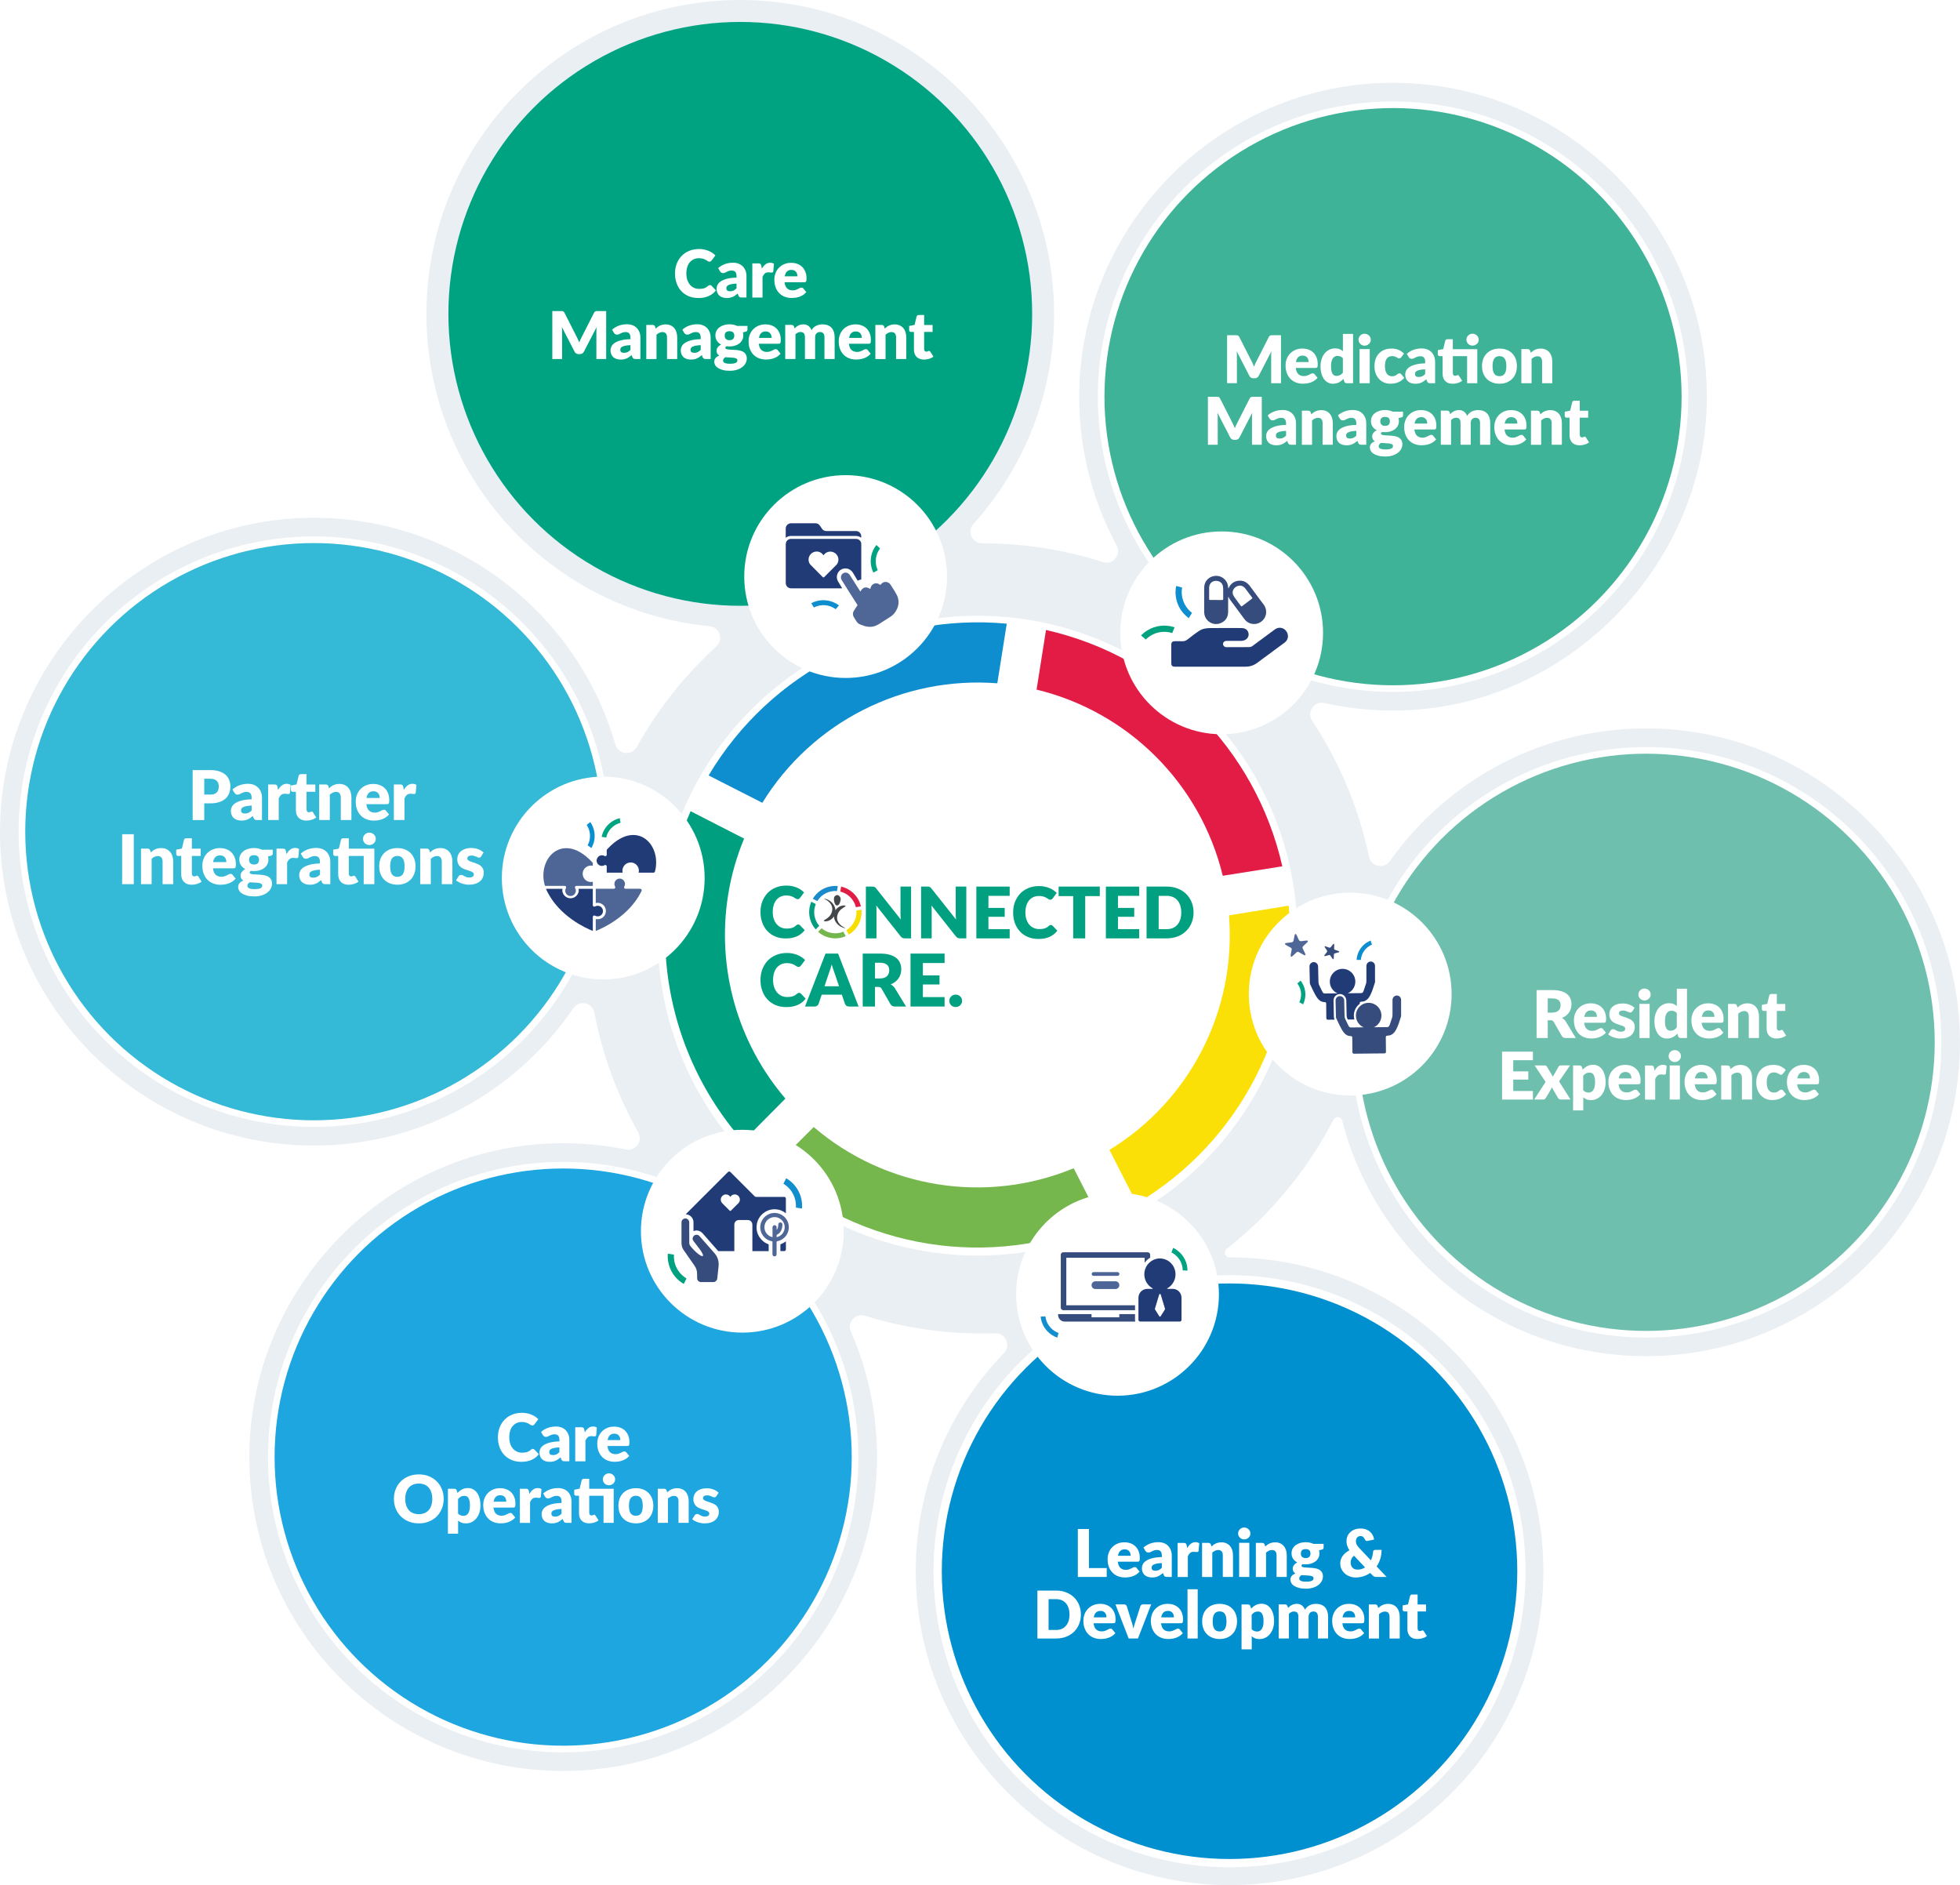
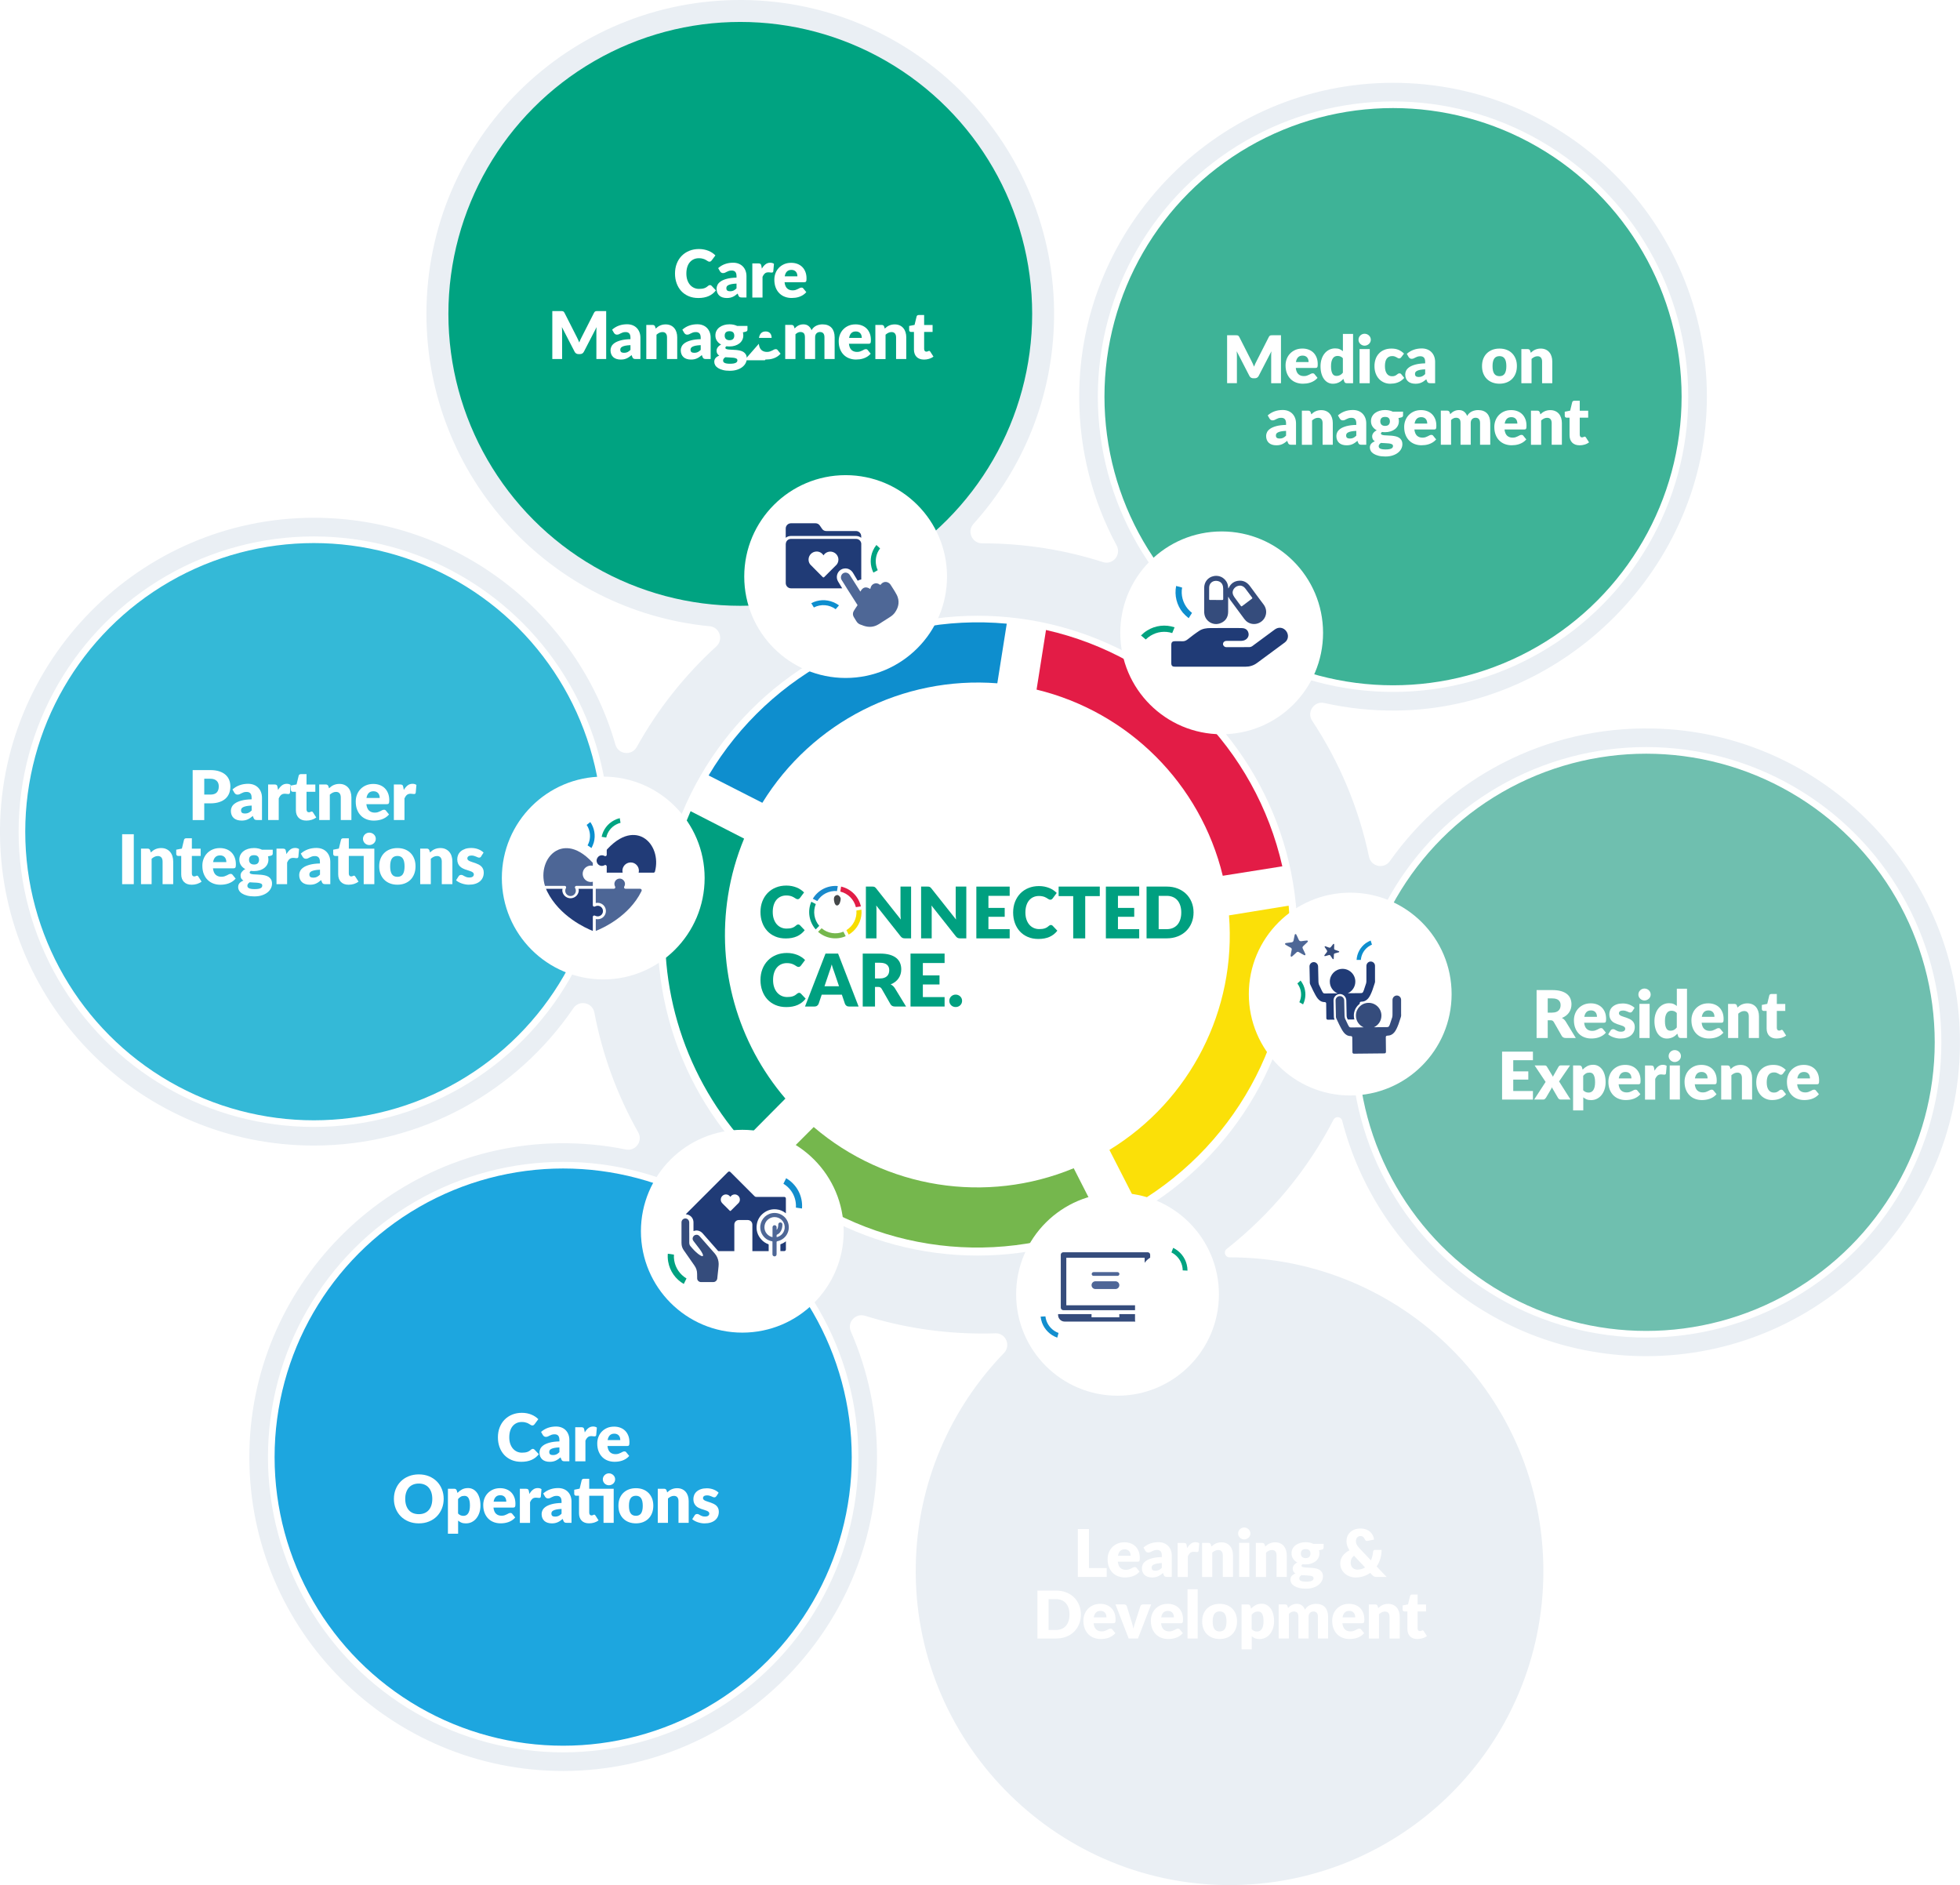
<svg xmlns="http://www.w3.org/2000/svg" id="Layer_2" viewBox="0 0 886.3 852.31">
  <defs>
    <style>.cls-1{filter:url(#drop-shadow-6);}.cls-1,.cls-2,.cls-3,.cls-4,.cls-5,.cls-6,.cls-7,.cls-8,.cls-9,.cls-10,.cls-11,.cls-12,.cls-13,.cls-14,.cls-15,.cls-16,.cls-17,.cls-18,.cls-19,.cls-20,.cls-21,.cls-22,.cls-23,.cls-24,.cls-25,.cls-26,.cls-27,.cls-28,.cls-29,.cls-30,.cls-31,.cls-32,.cls-33{stroke-width:0px;}.cls-1,.cls-9,.cls-15,.cls-27,.cls-29,.cls-32,.cls-33{fill:#fff;}.cls-2{fill:#213b77;}.cls-3{fill:#128dcd;}.cls-4{fill:#75b74d;}.cls-34{fill:#6fbfaf;}.cls-34,.cls-35,.cls-36,.cls-37{stroke-width:3px;}.cls-34,.cls-35,.cls-36,.cls-37,.cls-38{stroke:#fff;stroke-miterlimit:10;}.cls-5{fill:#00a180;}.cls-6{fill:#e11d46;}.cls-7{fill:#01a280;}.cls-8{fill:#00a080;}.cls-9{filter:url(#drop-shadow-4);}.cls-35{fill:#1da6df;}.cls-36{fill:#3eb397;}.cls-10{fill:#f7dd00;}.cls-11{fill:#e31c46;}.cls-12{fill:#009f80;}.cls-13{fill:#fbe008;}.cls-14{fill:#354c7c;}.cls-37{fill:#34b9d7;}.cls-15{filter:url(#drop-shadow-3);}.cls-16{fill:#098fcf;}.cls-17{fill:#00a381;}.cls-38{fill:#008fcf;stroke-width:3.75px;}.cls-18{fill:#203b76;}.cls-19{fill:#4e6796;}.cls-20{fill:#4d6696;}.cls-21{fill:#eaeff4;}.cls-22{fill:#0e8ece;}.cls-23{fill:#1a8acb;}.cls-24{fill:#00a481;}.cls-25{fill:#444749;}.cls-26{fill:#029c7f;}.cls-27{filter:url(#drop-shadow-2);}.cls-28{fill:#128ece;}.cls-30{fill:#4e6697;}.cls-31{fill:#00a380;}.cls-32{filter:url(#drop-shadow-5);}.cls-33{filter:url(#drop-shadow-1);}</style>
    <filter id="drop-shadow-1" filterUnits="userSpaceOnUse">
      <feOffset dx="1.57" dy="1.57" />
      <feGaussianBlur result="blur" stdDeviation="7.86" />
      <feFlood flood-color="#2c2f33" flood-opacity=".15" />
      <feComposite in2="blur" operator="in" />
      <feComposite in="SourceGraphic" />
    </filter>
    <filter id="drop-shadow-2" filterUnits="userSpaceOnUse">
      <feOffset dx="1.57" dy="1.57" />
      <feGaussianBlur result="blur-2" stdDeviation="7.86" />
      <feFlood flood-color="#2c2f33" flood-opacity=".15" />
      <feComposite in2="blur-2" operator="in" />
      <feComposite in="SourceGraphic" />
    </filter>
    <filter id="drop-shadow-3" filterUnits="userSpaceOnUse">
      <feOffset dx="1.57" dy="1.57" />
      <feGaussianBlur result="blur-3" stdDeviation="7.86" />
      <feFlood flood-color="#2c2f33" flood-opacity=".15" />
      <feComposite in2="blur-3" operator="in" />
      <feComposite in="SourceGraphic" />
    </filter>
    <filter id="drop-shadow-4" filterUnits="userSpaceOnUse">
      <feOffset dx="1.57" dy="1.57" />
      <feGaussianBlur result="blur-4" stdDeviation="7.86" />
      <feFlood flood-color="#2c2f33" flood-opacity=".15" />
      <feComposite in2="blur-4" operator="in" />
      <feComposite in="SourceGraphic" />
    </filter>
    <filter id="drop-shadow-5" filterUnits="userSpaceOnUse">
      <feOffset dx="1.57" dy="1.57" />
      <feGaussianBlur result="blur-5" stdDeviation="7.86" />
      <feFlood flood-color="#2c2f33" flood-opacity=".15" />
      <feComposite in2="blur-5" operator="in" />
      <feComposite in="SourceGraphic" />
    </filter>
    <filter id="drop-shadow-6" filterUnits="userSpaceOnUse">
      <feOffset dx="1.57" dy="1.57" />
      <feGaussianBlur result="blur-6" stdDeviation="7.86" />
      <feFlood flood-color="#2c2f33" flood-opacity=".15" />
      <feComposite in2="blur-6" operator="in" />
      <feComposite in="SourceGraphic" />
    </filter>
  </defs>
  <g id="Layer_1-2">
    <path class="cls-21" d="M747.47,329.38c-49.13-1.05-92.74,22.89-118.99,59.97-2.66,3.75-8.48,2.51-9.42-1.99-4.69-22.31-13.54-43.09-25.71-61.49-2.59-3.92.89-9.05,5.48-8.02,10.52,2.35,21.48,3.54,32.73,3.41,76.38-.86,140.28-65.53,140.28-141.91,0-78.42-63.61-141.98-142.05-141.91-78.18.07-142.04,64.22-141.78,142.4.08,24.16,6.2,46.9,16.93,66.79,2.25,4.16-1.68,8.96-6.19,7.51-17.18-5.5-35.49-8.48-54.5-8.48h-.13c-4.56,0-6.98-5.4-3.93-8.78,22.21-24.64,35.9-57.1,36.45-92.75C477.84,65.62,414.27.55,335.76,0c-78.84-.55-142.93,63.19-142.93,141.91,0,73.73,56.22,134.31,128.13,141.24,4.52.44,6.31,6.05,2.96,9.11-14.31,13.05-26.5,28.41-35.97,45.47-2.28,4.12-8.36,3.46-9.66-1.07-17.07-59.25-71.7-102.59-136.45-102.56C63.07,234.16-1.05,299.23.01,377.99c1.05,77.47,64.18,139.95,141.9,139.95,48.79,0,91.82-24.62,117.37-62.11,2.64-3.87,8.62-2.62,9.49,1.98,3.67,19.35,10.47,37.59,19.84,54.18,2.22,3.92-1.18,8.63-5.6,7.73-9.85-2-20.06-2.98-30.54-2.82-77.33,1.17-139.9,64.9-139.72,142.23.18,78.29,63.76,141.69,142.13,141.58,77.78-.12,141.45-63.67,141.7-141.45.06-20.37-4.17-39.74-11.83-57.27-1.81-4.13,2.1-8.43,6.41-7.09,16.78,5.22,34.61,8.03,53.1,8.03,1.95,0,3.89-.03,5.82-.1,4.73-.16,7.18,5.53,3.89,8.93-24.14,24.96-39.2,58.74-39.87,96.04-1.41,78.65,62.21,143.95,140.87,144.5,78.84.55,142.93-63.19,142.93-141.91s-63.54-141.91-141.91-141.91h0c-2.02,0-2.88-2.54-1.3-3.79,19.99-15.75,36.54-35.66,48.32-58.45.9-1.74,3.44-1.44,3.92.45,15.74,61.23,71.3,106.47,137.44,106.47,77.81,0,140.99-62.62,141.9-140.21.91-77.55-61.27-141.93-138.81-143.58Z" />
    <circle class="cls-37" cx="141.91" cy="376.03" r="131.99" />
    <circle class="cls-35" cx="254.66" cy="658.8" r="131.99" />
    <circle class="cls-29" cx="442.04" cy="423.04" r="144.64" />
    <path class="cls-29" d="M95.08,348.18c1.59,0,2.96.19,4.1.57,1.14.38,2.08.9,2.82,1.56.74.66,1.28,1.44,1.64,2.34.35.9.53,1.87.53,2.91,0,1.13-.18,2.16-.54,3.1-.36.94-.92,1.75-1.66,2.42-.74.67-1.69,1.2-2.83,1.57-1.14.38-2.49.57-4.05.57h-2.73v7.55h-5.24v-22.58h7.97ZM95.08,359.26c1.36,0,2.35-.33,2.95-.98.6-.65.9-1.56.9-2.73,0-.52-.08-.99-.23-1.41-.15-.42-.39-.79-.71-1.09-.32-.3-.71-.54-1.19-.71-.48-.17-1.05-.25-1.71-.25h-2.73v7.16h2.73Z" />
    <path class="cls-29" d="M105.15,356.92c.97-.86,2.05-1.5,3.23-1.91,1.18-.42,2.45-.63,3.8-.63.97,0,1.85.16,2.63.47s1.44.75,1.98,1.32c.54.56.96,1.23,1.25,2.01s.43,1.62.43,2.54v10.04h-2.2c-.46,0-.8-.06-1.03-.19s-.43-.38-.58-.77l-.34-.88c-.4.34-.79.64-1.16.9s-.76.48-1.15.66c-.4.18-.82.31-1.27.4-.45.09-.95.13-1.5.13-.73,0-1.4-.1-2-.29-.6-.19-1.11-.47-1.53-.84-.42-.37-.74-.83-.97-1.39-.23-.55-.34-1.19-.34-1.91,0-.58.14-1.17.43-1.76s.79-1.14,1.5-1.63,1.67-.9,2.88-1.23c1.21-.33,2.73-.52,4.57-.56v-.68c0-.94-.19-1.62-.58-2.04-.39-.42-.94-.63-1.65-.63-.57,0-1.03.06-1.4.19s-.68.26-.97.42c-.28.15-.56.29-.83.42s-.59.19-.96.19c-.33,0-.61-.08-.84-.25-.23-.17-.41-.36-.56-.59l-.87-1.5ZM113.8,364.22c-.96.04-1.75.12-2.37.25s-1.11.28-1.47.46c-.36.19-.61.4-.75.64s-.21.5-.21.77c0,.55.15.93.45,1.15s.74.33,1.32.33c.62,0,1.16-.11,1.63-.33.46-.22.93-.57,1.41-1.05v-2.23Z" />
    <path class="cls-29" d="M125.74,357.17c.5-.87,1.07-1.55,1.71-2.05s1.39-.74,2.22-.74c.72,0,1.31.17,1.77.51l-.31,3.53c-.05.23-.14.38-.26.46-.12.08-.28.12-.49.12-.08,0-.19,0-.33-.02-.13-.01-.27-.02-.42-.04s-.29-.03-.44-.05c-.15-.02-.29-.02-.41-.02-.7,0-1.26.19-1.68.56-.42.37-.77.89-1.06,1.55v9.77h-4.8v-16.07h2.85c.24,0,.44.02.6.06.16.04.29.11.4.19.11.09.19.2.25.35.06.15.11.32.15.53l.25,1.35Z" />
    <path class="cls-29" d="M138.51,371.01c-.76,0-1.44-.11-2.02-.33-.58-.22-1.08-.54-1.47-.95-.4-.41-.7-.9-.91-1.48-.21-.58-.31-1.22-.31-1.94v-8.31h-1.36c-.25,0-.46-.08-.64-.24s-.26-.4-.26-.71v-1.88l2.56-.5.95-3.92c.12-.5.47-.74,1.05-.74h2.51v4.7h3.98v3.29h-3.98v7.98c0,.37.09.68.27.92s.44.36.78.36c.17,0,.32-.02.44-.05.12-.04.22-.08.31-.12.09-.05.17-.09.25-.12.08-.04.17-.05.27-.05.14,0,.26.03.35.1s.18.17.27.32l1.46,2.28c-.62.46-1.32.81-2.09,1.05-.77.23-1.58.35-2.4.35Z" />
    <path class="cls-29" d="M148.78,356.42c.31-.29.63-.56.96-.81s.68-.46,1.06-.63c.38-.17.79-.3,1.22-.4.44-.1.92-.15,1.43-.15.88,0,1.66.15,2.33.46s1.25.73,1.71,1.27.82,1.19,1.05,1.94c.24.75.36,1.56.36,2.44v10.21h-4.8v-10.21c0-.79-.18-1.4-.54-1.84-.36-.44-.89-.66-1.6-.66-.53,0-1.02.11-1.48.33-.46.22-.91.52-1.34.91v11.47h-4.8v-16.07h2.98c.6,0,.99.27,1.18.81l.28.93Z" />
    <path class="cls-29" d="M165.66,363.58c.16,1.34.56,2.32,1.22,2.92s1.51.91,2.56.91c.56,0,1.04-.07,1.44-.2.4-.13.76-.28,1.08-.45.32-.17.6-.31.87-.45.26-.13.54-.2.83-.2.38,0,.67.14.87.42l1.39,1.72c-.5.57-1.03,1.03-1.6,1.39-.57.36-1.16.64-1.77.84-.6.2-1.21.34-1.81.42s-1.18.12-1.73.12c-1.13,0-2.18-.18-3.17-.55-.99-.37-1.85-.91-2.59-1.64-.74-.72-1.32-1.62-1.75-2.7s-.64-2.33-.64-3.75c0-1.07.18-2.09.55-3.05s.89-1.8,1.58-2.53,1.52-1.3,2.5-1.72c.98-.42,2.08-.64,3.31-.64,1.06,0,2.04.17,2.92.5.88.33,1.64.81,2.28,1.44s1.13,1.4,1.49,2.32.53,1.95.53,3.11c0,.36-.01.66-.05.88-.03.23-.09.41-.17.54-.08.13-.19.23-.33.28s-.32.08-.54.08h-9.27ZM171.71,360.79c0-.38-.05-.75-.15-1.12-.1-.36-.26-.68-.48-.97-.22-.28-.51-.51-.88-.69-.36-.18-.8-.26-1.32-.26-.91,0-1.62.26-2.14.78s-.86,1.27-1.02,2.26h5.98Z" />
    <path class="cls-29" d="M182.6,357.17c.5-.87,1.07-1.55,1.71-2.05s1.39-.74,2.22-.74c.72,0,1.31.17,1.77.51l-.31,3.53c-.05.23-.14.38-.26.46-.12.08-.28.12-.49.12-.08,0-.19,0-.33-.02-.13-.01-.27-.02-.42-.04s-.29-.03-.44-.05c-.15-.02-.29-.02-.41-.02-.7,0-1.26.19-1.68.56-.42.37-.77.89-1.06,1.55v9.77h-4.8v-16.07h2.85c.24,0,.44.02.6.06.16.04.29.11.4.19.11.09.19.2.25.35.06.15.11.32.15.53l.25,1.35Z" />
    <path class="cls-29" d="M60.5,399.76h-5.27v-22.58h5.27v22.58Z" />
    <path class="cls-29" d="M68.2,385.42c.31-.29.63-.56.96-.81s.68-.46,1.06-.63c.38-.17.79-.3,1.22-.4.44-.1.92-.15,1.43-.15.88,0,1.66.15,2.33.46s1.25.73,1.71,1.27.82,1.19,1.05,1.94c.24.75.36,1.56.36,2.44v10.21h-4.8v-10.21c0-.79-.18-1.4-.54-1.84-.36-.44-.89-.66-1.6-.66-.53,0-1.02.11-1.48.33-.46.22-.91.52-1.34.91v11.47h-4.8v-16.07h2.98c.6,0,.99.27,1.18.81l.28.93Z" />
    <path class="cls-29" d="M86.66,400.01c-.76,0-1.44-.11-2.02-.33-.58-.22-1.08-.54-1.47-.95-.4-.41-.7-.9-.91-1.48-.21-.58-.31-1.22-.31-1.94v-8.31h-1.36c-.25,0-.46-.08-.64-.24s-.26-.4-.26-.71v-1.88l2.56-.5.95-3.92c.12-.5.47-.74,1.05-.74h2.51v4.7h3.98v3.29h-3.98v7.98c0,.37.09.68.27.92s.44.36.78.36c.17,0,.32-.02.44-.05.12-.04.22-.08.31-.12.09-.05.17-.09.25-.12.08-.04.17-.05.27-.05.14,0,.26.03.35.1s.18.17.27.32l1.46,2.28c-.62.46-1.32.81-2.09,1.05-.77.23-1.58.35-2.4.35Z" />
    <path class="cls-29" d="M96.3,392.58c.16,1.34.56,2.32,1.22,2.92s1.51.91,2.56.91c.56,0,1.04-.07,1.44-.2.4-.13.76-.28,1.08-.45.32-.17.6-.31.87-.45.26-.13.54-.2.83-.2.38,0,.67.14.87.42l1.39,1.72c-.5.57-1.03,1.03-1.6,1.39-.57.36-1.16.64-1.77.84-.6.2-1.21.34-1.81.42s-1.18.12-1.73.12c-1.13,0-2.18-.18-3.17-.55-.99-.37-1.85-.91-2.59-1.64-.74-.72-1.32-1.62-1.75-2.7s-.64-2.33-.64-3.75c0-1.07.18-2.09.55-3.05s.89-1.8,1.58-2.53,1.52-1.3,2.5-1.72c.98-.42,2.08-.64,3.31-.64,1.06,0,2.04.17,2.92.5.88.33,1.64.81,2.28,1.44s1.13,1.4,1.49,2.32.53,1.95.53,3.11c0,.36-.01.66-.05.88-.03.23-.09.41-.17.54-.08.13-.19.23-.33.28s-.32.08-.54.08h-9.27ZM102.35,389.79c0-.38-.05-.75-.15-1.12-.1-.36-.26-.68-.48-.97-.22-.28-.51-.51-.88-.69-.36-.18-.8-.26-1.32-.26-.91,0-1.62.26-2.14.78s-.86,1.27-1.02,2.26h5.98Z" />
    <path class="cls-29" d="M123.33,384.18v1.75c0,.27-.08.48-.22.64-.15.15-.41.27-.77.36l-1.16.26c.06.23.11.46.15.7.04.24.05.49.05.74,0,.81-.17,1.53-.5,2.17s-.8,1.19-1.38,1.64c-.58.45-1.27.8-2.07,1.04s-1.65.36-2.56.36c-.25,0-.49,0-.73-.02-.24-.02-.47-.04-.7-.08-.35.22-.53.46-.53.73s.14.46.43.58c.29.12.67.2,1.15.25s1.02.08,1.62.09c.6.02,1.22.05,1.85.11.63.06,1.25.15,1.85.29s1.14.35,1.62.65c.47.3.86.7,1.15,1.2.29.5.43,1.14.43,1.91,0,.72-.18,1.43-.53,2.12-.35.69-.87,1.31-1.55,1.84-.68.54-1.52.97-2.51,1.29-.99.33-2.13.49-3.41.49s-2.35-.12-3.26-.36c-.92-.24-1.67-.55-2.28-.94s-1.05-.83-1.34-1.34c-.29-.51-.43-1.03-.43-1.58,0-.71.21-1.31.62-1.78s.99-.86,1.74-1.15c-.39-.24-.7-.54-.93-.91s-.34-.85-.34-1.44c0-.24.04-.49.12-.75s.21-.52.4-.77.41-.49.67-.72c.27-.23.59-.43.96-.6-.84-.44-1.5-1.03-1.98-1.76-.49-.73-.73-1.58-.73-2.55,0-.81.17-1.53.51-2.18.34-.65.81-1.19,1.4-1.64.59-.45,1.29-.8,2.1-1.04.81-.24,1.68-.36,2.62-.36,1.36,0,2.57.26,3.63.77h4.84ZM118.59,400.35c0-.38-.17-.66-.51-.83-.34-.17-.79-.29-1.33-.36-.55-.07-1.16-.12-1.84-.13s-1.35-.05-2.02-.12c-.3.21-.54.44-.74.69-.19.25-.29.54-.29.86,0,.23.05.43.15.62.1.19.27.35.52.48s.58.24,1,.32c.42.08.95.12,1.59.12.69,0,1.26-.04,1.71-.12s.8-.2,1.06-.34c.26-.15.45-.32.55-.52.1-.2.15-.42.15-.66ZM114.87,390.88c.8,0,1.37-.2,1.73-.6.36-.4.53-.91.53-1.54s-.18-1.16-.53-1.53c-.36-.37-.93-.56-1.73-.56s-1.37.19-1.73.56c-.36.37-.53.88-.53,1.53,0,.31.04.59.13.85.09.26.22.48.41.67.19.19.42.34.71.45.28.11.62.16,1.02.16Z" />
    <path class="cls-29" d="M129.53,386.17c.5-.87,1.07-1.55,1.71-2.05s1.39-.74,2.22-.74c.72,0,1.31.17,1.77.51l-.31,3.53c-.05.23-.14.38-.26.46-.12.08-.28.12-.49.12-.08,0-.19,0-.33-.02-.13-.01-.27-.02-.42-.04s-.29-.03-.44-.05c-.15-.02-.29-.02-.41-.02-.7,0-1.26.19-1.68.56-.42.37-.77.89-1.06,1.55v9.77h-4.8v-16.07h2.85c.24,0,.44.02.6.06.16.04.29.11.4.19.11.09.19.2.25.35.06.15.11.32.15.53l.25,1.35Z" />
    <path class="cls-29" d="M136.04,385.92c.97-.86,2.05-1.5,3.23-1.91,1.18-.42,2.45-.63,3.8-.63.97,0,1.85.16,2.63.47s1.44.75,1.98,1.32c.54.56.96,1.23,1.25,2.01s.43,1.62.43,2.54v10.04h-2.2c-.46,0-.8-.06-1.03-.19s-.43-.38-.58-.77l-.34-.88c-.4.34-.79.64-1.16.9s-.76.48-1.15.66c-.4.18-.82.31-1.27.4-.45.09-.95.13-1.5.13-.73,0-1.4-.1-2-.29-.6-.19-1.11-.47-1.53-.84-.42-.37-.74-.83-.97-1.39-.23-.55-.34-1.19-.34-1.91,0-.58.14-1.17.43-1.76s.79-1.14,1.5-1.63,1.67-.9,2.88-1.23c1.21-.33,2.73-.52,4.57-.56v-.68c0-.94-.19-1.62-.58-2.04-.39-.42-.94-.63-1.65-.63-.57,0-1.03.06-1.4.19s-.68.26-.97.42c-.28.15-.56.29-.83.42s-.59.19-.96.19c-.33,0-.61-.08-.84-.25-.23-.17-.41-.36-.56-.59l-.87-1.5ZM144.69,393.22c-.96.04-1.75.12-2.37.25s-1.11.28-1.47.46c-.36.19-.61.4-.75.64s-.21.5-.21.77c0,.55.15.93.45,1.15s.74.33,1.32.33c.62,0,1.16-.11,1.63-.33.46-.22.93-.57,1.41-1.05v-2.23Z" />
    <path class="cls-29" d="M169.26,399.76h-4.8v-12.76h-6.73v7.98c0,.37.09.68.27.92s.44.36.78.36c.17,0,.32-.02.44-.05.12-.04.22-.08.31-.12.09-.05.17-.09.25-.12.08-.04.17-.05.27-.05.14,0,.26.03.35.1s.18.17.27.32l1.46,2.28c-.62.46-1.32.81-2.09,1.05-.77.23-1.58.35-2.4.35-.76,0-1.44-.11-2.02-.33-.58-.22-1.08-.54-1.47-.95-.4-.41-.7-.9-.91-1.48-.21-.58-.31-1.22-.31-1.94v-8.31h-1.36c-.25,0-.46-.08-.64-.24s-.26-.4-.26-.71v-1.88l2.56-.51.95-3.91c.12-.5.47-.74,1.05-.74h2.51v4.7h11.53v16.04ZM169.93,379.27c0,.38-.08.74-.23,1.09-.15.34-.37.64-.63.89-.27.25-.58.45-.94.6-.36.15-.74.22-1.14.22s-.76-.07-1.1-.22c-.34-.14-.64-.34-.91-.6-.26-.25-.47-.55-.62-.89-.15-.34-.23-.7-.23-1.09s.08-.75.23-1.09c.15-.35.36-.65.62-.9.26-.25.57-.45.91-.6.34-.15.71-.22,1.1-.22s.78.08,1.14.22c.36.15.67.35.94.6.27.25.48.55.63.9.16.35.23.71.23,1.09Z" />
    <path class="cls-29" d="M179.72,383.44c1.22,0,2.33.19,3.33.57,1,.38,1.86.93,2.58,1.64.72.71,1.28,1.58,1.67,2.6.4,1.02.6,2.16.6,3.43s-.2,2.44-.6,3.46c-.4,1.03-.96,1.9-1.67,2.62-.72.72-1.58,1.27-2.58,1.66-1,.39-2.11.58-3.33.58s-2.35-.19-3.36-.58c-1.01-.39-1.88-.94-2.6-1.66s-1.29-1.59-1.69-2.62c-.4-1.03-.6-2.18-.6-3.46s.2-2.42.6-3.43c.4-1.02.96-1.88,1.69-2.6s1.6-1.26,2.6-1.64,2.13-.57,3.36-.57ZM179.72,396.44c1.11,0,1.92-.39,2.44-1.17s.78-1.97.78-3.56-.26-2.77-.78-3.55c-.52-.77-1.34-1.16-2.44-1.16s-1.97.39-2.5,1.16c-.53.78-.79,1.96-.79,3.55s.26,2.78.79,3.56,1.36,1.17,2.5,1.17Z" />
    <path class="cls-29" d="M194.45,385.42c.31-.29.63-.56.96-.81s.68-.46,1.06-.63c.38-.17.79-.3,1.22-.4.44-.1.92-.15,1.43-.15.88,0,1.66.15,2.33.46s1.25.73,1.71,1.27.82,1.19,1.05,1.94c.24.75.36,1.56.36,2.44v10.21h-4.8v-10.21c0-.79-.18-1.4-.54-1.84-.36-.44-.89-.66-1.6-.66-.53,0-1.02.11-1.48.33-.46.22-.91.52-1.34.91v11.47h-4.8v-16.07h2.98c.6,0,.99.27,1.18.81l.28.93Z" />
    <path class="cls-29" d="M217.59,387.21c-.12.2-.26.34-.4.42-.14.08-.32.12-.53.12-.23,0-.46-.05-.68-.15-.23-.1-.47-.2-.74-.32-.26-.11-.56-.22-.89-.32-.33-.1-.71-.15-1.13-.15-.61,0-1.08.12-1.4.35s-.49.56-.49.97c0,.3.11.55.32.74s.49.37.84.52c.35.15.75.29,1.19.43s.9.28,1.36.45c.46.17.92.36,1.36.58s.84.5,1.19.82c.35.33.63.72.84,1.19s.32,1.02.32,1.67c0,.8-.14,1.53-.43,2.2-.29.67-.72,1.25-1.29,1.74-.57.49-1.28.86-2.12,1.13-.84.27-1.81.4-2.91.4-.55,0-1.09-.05-1.64-.16-.55-.1-1.08-.24-1.59-.42-.51-.18-.98-.38-1.42-.63-.43-.24-.81-.5-1.12-.78l1.12-1.77c.12-.21.28-.37.47-.49.19-.12.44-.18.74-.18.28,0,.53.06.75.19.22.12.46.26.72.4.26.15.56.28.91.4.35.12.78.19,1.31.19.37,0,.69-.04.95-.12.26-.08.47-.18.62-.32.16-.13.27-.28.34-.45.07-.17.11-.34.11-.51,0-.32-.11-.58-.33-.79-.22-.21-.5-.39-.85-.54-.35-.15-.75-.29-1.2-.42-.45-.13-.91-.28-1.37-.44-.47-.17-.92-.36-1.37-.6-.45-.23-.85-.53-1.2-.88-.35-.36-.64-.79-.85-1.31s-.33-1.14-.33-1.88c0-.68.13-1.33.39-1.95s.66-1.15,1.19-1.62c.53-.46,1.19-.83,1.98-1.11s1.73-.41,2.79-.41c.58,0,1.14.05,1.68.15.54.1,1.05.25,1.53.43.47.19.91.41,1.3.66.39.25.74.53,1.04.83l-1.08,1.69Z" />
    <circle class="cls-17" cx="334.75" cy="141.91" r="131.99" />
    <path class="cls-29" d="M321.04,128.89c.12,0,.24.02.36.07.12.04.23.12.34.23l1.99,2.1c-.87,1.14-1.97,2-3.28,2.58-1.31.58-2.87.87-4.66.87-1.65,0-3.12-.28-4.42-.84-1.3-.56-2.41-1.33-3.32-2.32s-1.6-2.16-2.09-3.51c-.49-1.35-.73-2.82-.73-4.41s.26-3.1.79-4.46,1.26-2.52,2.22-3.5,2.09-1.75,3.42-2.29,2.79-.82,4.39-.82c.81,0,1.58.07,2.3.22.72.14,1.39.34,2.02.59.62.25,1.2.56,1.73.92.53.36.99.74,1.4,1.16l-1.7,2.28c-.11.14-.24.27-.39.38-.15.11-.36.17-.62.17-.18,0-.35-.04-.51-.12s-.33-.18-.51-.29c-.18-.11-.37-.24-.59-.37-.21-.13-.47-.26-.76-.37-.29-.11-.63-.21-1.03-.29-.39-.08-.85-.12-1.38-.12-.83,0-1.59.15-2.28.46-.69.31-1.28.76-1.79,1.35s-.89,1.31-1.16,2.17c-.27.86-.41,1.84-.41,2.94s.15,2.1.45,2.96c.3.86.71,1.59,1.23,2.18.52.59,1.13,1.04,1.82,1.35.69.31,1.44.46,2.23.46.46,0,.87-.02,1.25-.07.38-.04.73-.12,1.06-.22.33-.1.63-.24.92-.42.29-.17.58-.39.88-.66.12-.1.25-.18.39-.25.14-.06.28-.1.43-.1Z" />
    <path class="cls-29" d="M324.76,121.22c.93-.82,1.97-1.44,3.1-1.84,1.13-.4,2.35-.6,3.65-.6.93,0,1.77.15,2.52.45.75.3,1.38.72,1.9,1.26s.92,1.18,1.2,1.93c.28.74.42,1.56.42,2.44v9.64h-2.11c-.44,0-.77-.06-.99-.18-.22-.12-.41-.37-.56-.74l-.33-.85c-.39.33-.76.61-1.12.86-.36.25-.73.46-1.11.63-.38.17-.79.3-1.22.39-.43.08-.91.13-1.44.13-.7,0-1.34-.09-1.92-.27-.58-.18-1.06-.45-1.46-.81-.4-.36-.71-.8-.93-1.33-.22-.53-.33-1.14-.33-1.84,0-.56.14-1.12.42-1.69.28-.57.76-1.09,1.44-1.56.68-.47,1.61-.87,2.77-1.18s2.62-.5,4.39-.54v-.65c0-.9-.19-1.55-.56-1.96-.37-.4-.9-.6-1.58-.6-.55,0-.99.06-1.34.18-.35.12-.66.25-.93.4s-.54.28-.8.4c-.26.12-.57.18-.92.18-.32,0-.58-.08-.8-.24-.22-.16-.4-.35-.54-.57l-.83-1.44ZM333.06,128.22c-.92.04-1.68.12-2.28.24s-1.07.27-1.41.45c-.35.18-.59.38-.72.61s-.2.48-.2.74c0,.53.14.9.43,1.11.29.21.71.32,1.26.32.59,0,1.12-.1,1.56-.31.45-.21.9-.55,1.35-1.01v-2.14Z" />
    <path class="cls-29" d="M344.51,121.46c.48-.83,1.02-1.49,1.64-1.96.62-.48,1.33-.71,2.13-.71.69,0,1.26.16,1.7.49l-.3,3.39c-.05.22-.13.37-.25.45-.11.08-.27.12-.47.12-.08,0-.18,0-.31-.02-.13,0-.26-.02-.4-.04s-.28-.03-.42-.04c-.14-.02-.28-.02-.39-.02-.67,0-1.21.18-1.61.54-.4.36-.74.85-1.02,1.49v9.37h-4.61v-15.43h2.74c.23,0,.42.02.57.06.15.04.28.1.39.19.1.08.18.2.24.33.05.14.1.31.14.51l.24,1.29Z" />
    <path class="cls-29" d="M354.77,127.61c.15,1.29.54,2.22,1.18,2.8.63.58,1.45.87,2.45.87.54,0,1-.06,1.38-.19s.73-.27,1.03-.43c.3-.16.58-.3.83-.43s.52-.19.8-.19c.37,0,.64.13.83.4l1.34,1.65c-.48.55-.99.99-1.54,1.33-.55.34-1.12.61-1.7.8s-1.16.33-1.74.4-1.13.11-1.66.11c-1.08,0-2.09-.18-3.04-.53-.95-.35-1.78-.88-2.48-1.57-.71-.69-1.27-1.56-1.68-2.59-.41-1.03-.62-2.23-.62-3.6,0-1.03.18-2.01.53-2.93.35-.92.86-1.73,1.52-2.42.66-.69,1.46-1.24,2.39-1.65.94-.41,2-.61,3.18-.61,1.02,0,1.96.16,2.8.48.85.32,1.58.78,2.19,1.38.61.6,1.08,1.35,1.43,2.22.34.88.51,1.87.51,2.98,0,.35-.01.63-.04.85-.03.22-.08.39-.16.52s-.19.22-.32.27c-.13.05-.31.07-.51.07h-8.9ZM360.58,124.94c0-.37-.05-.72-.14-1.07s-.25-.66-.46-.93c-.21-.27-.49-.49-.84-.66-.35-.17-.77-.25-1.26-.25-.87,0-1.56.25-2.05.75-.5.5-.82,1.22-.98,2.16h5.74Z" />
    <path class="cls-29" d="M274.11,140.66v21.67h-4.43v-12.46c0-.29,0-.6.02-.94.01-.34.04-.68.08-1.03l-5.76,11.14c-.18.35-.42.61-.72.79-.3.18-.65.27-1.03.27h-.68c-.39,0-.73-.09-1.03-.27-.3-.18-.54-.44-.72-.79l-5.76-11.17c.03.36.05.71.07,1.05.02.34.03.66.03.94v12.46h-4.43v-21.67h3.84c.22,0,.41,0,.57.01.16.01.31.04.44.09s.25.13.35.23c.1.1.21.25.3.44l5.58,10.99c.2.38.39.77.57,1.18s.36.82.53,1.25c.17-.44.34-.86.53-1.28s.38-.81.59-1.19l5.56-10.95c.1-.19.2-.33.3-.44.1-.1.22-.18.35-.23s.28-.08.44-.09c.16,0,.35-.01.57-.01h3.84Z" />
    <path class="cls-29" d="M276.8,149.05c.93-.82,1.97-1.44,3.1-1.84,1.13-.4,2.35-.6,3.65-.6.93,0,1.77.15,2.52.45.75.3,1.38.72,1.9,1.26s.92,1.18,1.2,1.93c.28.74.42,1.56.42,2.44v9.64h-2.11c-.44,0-.77-.06-.99-.18-.22-.12-.41-.37-.56-.74l-.33-.85c-.39.33-.76.61-1.12.86-.36.25-.73.46-1.11.63-.38.17-.79.3-1.22.39-.43.08-.91.13-1.44.13-.7,0-1.34-.09-1.92-.27-.58-.18-1.06-.45-1.46-.81-.4-.36-.71-.8-.93-1.33-.22-.53-.33-1.14-.33-1.84,0-.56.14-1.12.42-1.69.28-.57.76-1.09,1.44-1.56.68-.47,1.61-.87,2.77-1.18s2.62-.5,4.39-.54v-.65c0-.9-.19-1.55-.56-1.96-.37-.4-.9-.6-1.58-.6-.55,0-.99.06-1.34.18-.35.12-.66.25-.93.4s-.54.28-.8.4c-.26.12-.57.18-.92.18-.32,0-.58-.08-.8-.24-.22-.16-.4-.35-.54-.57l-.83-1.44ZM285.1,156.05c-.92.04-1.68.12-2.28.24s-1.07.27-1.41.45c-.35.18-.59.38-.72.61s-.2.48-.2.74c0,.53.14.9.43,1.11.29.21.71.32,1.26.32.59,0,1.12-.1,1.56-.31.45-.21.9-.55,1.35-1.01v-2.14Z" />
    <path class="cls-29" d="M296.5,148.57c.3-.28.6-.54.92-.77.32-.24.66-.44,1.02-.6.36-.16.75-.29,1.18-.39.42-.09.88-.14,1.38-.14.84,0,1.59.15,2.24.44s1.2.7,1.64,1.22c.45.52.78,1.14,1.01,1.86.23.72.34,1.5.34,2.34v9.8h-4.61v-9.8c0-.75-.17-1.34-.52-1.76-.35-.42-.86-.63-1.53-.63-.51,0-.98.11-1.42.32-.44.21-.87.5-1.29.87v11.01h-4.61v-15.43h2.86c.58,0,.95.26,1.13.77l.27.89Z" />
    <path class="cls-29" d="M308.56,149.05c.93-.82,1.97-1.44,3.1-1.84,1.13-.4,2.35-.6,3.65-.6.93,0,1.77.15,2.52.45.75.3,1.38.72,1.9,1.26s.92,1.18,1.2,1.93c.28.74.42,1.56.42,2.44v9.64h-2.11c-.44,0-.77-.06-.99-.18-.22-.12-.41-.37-.56-.74l-.33-.85c-.39.33-.76.61-1.12.86-.36.25-.73.46-1.11.63-.38.17-.79.3-1.22.39-.43.08-.91.13-1.44.13-.7,0-1.34-.09-1.92-.27-.58-.18-1.06-.45-1.46-.81-.4-.36-.71-.8-.93-1.33-.22-.53-.33-1.14-.33-1.84,0-.56.14-1.12.42-1.69.28-.57.76-1.09,1.44-1.56.68-.47,1.61-.87,2.77-1.18s2.62-.5,4.39-.54v-.65c0-.9-.19-1.55-.56-1.96-.37-.4-.9-.6-1.58-.6-.55,0-.99.06-1.34.18-.35.12-.66.25-.93.4s-.54.28-.8.4c-.26.12-.57.18-.92.18-.32,0-.58-.08-.8-.24-.22-.16-.4-.35-.54-.57l-.83-1.44ZM316.86,156.05c-.92.04-1.68.12-2.28.24s-1.07.27-1.41.45c-.35.18-.59.38-.72.61s-.2.48-.2.74c0,.53.14.9.43,1.11.29.21.71.32,1.26.32.59,0,1.12-.1,1.56-.31.45-.21.9-.55,1.35-1.01v-2.14Z" />
    <path class="cls-29" d="M338,147.38v1.68c0,.26-.07.46-.21.61-.14.15-.39.26-.74.34l-1.12.25c.06.22.11.44.14.67.03.23.05.47.05.71,0,.77-.16,1.47-.48,2.08-.32.62-.76,1.14-1.32,1.57-.56.43-1.22.76-1.99,1s-1.58.35-2.45.35c-.24,0-.47,0-.7-.02-.23-.01-.45-.04-.67-.08-.34.21-.51.44-.51.7s.14.44.42.56c.28.11.64.19,1.1.24.46.04.97.07,1.55.09.58.02,1.17.05,1.78.1.61.05,1.2.15,1.78.28s1.1.34,1.55.62c.46.29.82.67,1.1,1.15.28.48.42,1.09.42,1.84,0,.69-.17,1.37-.51,2.04-.34.66-.83,1.25-1.49,1.77s-1.46.93-2.41,1.24-2.04.47-3.27.47-2.25-.11-3.13-.34c-.88-.23-1.61-.53-2.19-.9-.58-.37-1.01-.8-1.29-1.29-.28-.49-.42-.99-.42-1.52,0-.68.2-1.25.59-1.71s.95-.82,1.67-1.1c-.38-.23-.67-.52-.89-.88-.22-.36-.33-.82-.33-1.38,0-.23.04-.47.12-.72.08-.25.21-.5.38-.74.17-.24.39-.47.65-.69.26-.22.57-.41.92-.58-.8-.43-1.44-.99-1.9-1.69-.47-.7-.7-1.51-.7-2.45,0-.77.16-1.47.49-2.09.33-.62.78-1.15,1.35-1.58.57-.43,1.24-.76,2.02-1s1.61-.35,2.51-.35c1.31,0,2.47.25,3.48.74h4.64ZM333.44,162.9c0-.37-.16-.63-.49-.8s-.75-.28-1.28-.35-1.11-.11-1.76-.13-1.3-.05-1.94-.11c-.29.2-.52.42-.71.66-.18.24-.28.52-.28.83,0,.22.05.42.14.59.09.18.26.33.5.46.24.13.56.23.96.3.4.07.91.11,1.53.11.66,0,1.21-.04,1.64-.12.43-.08.77-.19,1.02-.33.25-.14.43-.31.53-.5.1-.19.15-.4.15-.63ZM329.87,153.81c.76,0,1.32-.19,1.66-.57.34-.38.51-.88.51-1.48s-.17-1.12-.51-1.47c-.34-.36-.89-.54-1.66-.54s-1.32.18-1.66.54c-.34.36-.51.85-.51,1.47,0,.3.04.57.13.82.08.25.21.46.39.65.18.18.4.33.68.43.27.1.6.16.97.16Z" />
-     <path class="cls-29" d="M343.13,155.44c.15,1.29.54,2.22,1.18,2.8.63.58,1.45.87,2.45.87.54,0,1-.06,1.38-.19s.73-.27,1.03-.43c.3-.16.58-.3.83-.43s.52-.19.8-.19c.37,0,.64.13.83.4l1.34,1.65c-.48.55-.99.99-1.54,1.33-.55.34-1.12.61-1.7.8s-1.16.33-1.74.4-1.13.11-1.66.11c-1.08,0-2.09-.18-3.04-.53-.95-.35-1.78-.88-2.48-1.57-.71-.69-1.27-1.56-1.68-2.59-.41-1.03-.62-2.23-.62-3.6,0-1.03.18-2.01.53-2.93.35-.92.86-1.73,1.52-2.42.66-.69,1.46-1.24,2.39-1.65.94-.41,2-.61,3.18-.61,1.02,0,1.96.16,2.8.48.85.32,1.58.78,2.19,1.38.61.6,1.08,1.35,1.43,2.22.34.88.51,1.87.51,2.98,0,.35-.01.63-.04.85-.03.22-.08.39-.16.52s-.19.22-.32.27c-.13.05-.31.07-.51.07h-8.9ZM348.93,152.77c0-.37-.05-.72-.14-1.07s-.25-.66-.46-.93c-.21-.27-.49-.49-.84-.66-.35-.17-.77-.25-1.26-.25-.87,0-1.56.25-2.05.75-.5.5-.82,1.22-.98,2.16h5.74Z" />
+     <path class="cls-29" d="M343.13,155.44c.15,1.29.54,2.22,1.18,2.8.63.58,1.45.87,2.45.87.54,0,1-.06,1.38-.19s.73-.27,1.03-.43c.3-.16.58-.3.83-.43s.52-.19.8-.19c.37,0,.64.13.83.4l1.34,1.65c-.48.55-.99.99-1.54,1.33-.55.34-1.12.61-1.7.8s-1.16.33-1.74.4-1.13.11-1.66.11s-.19.22-.32.27c-.13.05-.31.07-.51.07h-8.9ZM348.93,152.77c0-.37-.05-.72-.14-1.07s-.25-.66-.46-.93c-.21-.27-.49-.49-.84-.66-.35-.17-.77-.25-1.26-.25-.87,0-1.56.25-2.05.75-.5.5-.82,1.22-.98,2.16h5.74Z" />
    <path class="cls-29" d="M355.07,162.33v-15.43h2.86c.58,0,.95.26,1.13.77l.25.83c.26-.27.53-.51.8-.74.28-.22.58-.42.9-.58s.67-.29,1.04-.39c.37-.09.78-.14,1.23-.14.93,0,1.7.24,2.31.72.61.48,1.07,1.12,1.39,1.93.26-.48.57-.88.94-1.22.37-.34.77-.61,1.21-.82.43-.21.89-.36,1.37-.46.48-.1.96-.15,1.44-.15.88,0,1.67.13,2.35.39.68.26,1.26.65,1.72,1.15.46.5.81,1.12,1.05,1.84.24.73.36,1.55.36,2.48v9.8h-4.61v-9.8c0-1.6-.68-2.4-2.05-2.4-.62,0-1.14.21-1.55.62-.41.41-.62,1-.62,1.78v9.8h-4.61v-9.8c0-.88-.17-1.5-.52-1.86-.35-.36-.86-.54-1.53-.54-.42,0-.81.09-1.18.28s-.72.44-1.05.76v11.16h-4.61Z" />
    <path class="cls-29" d="M383.88,155.44c.15,1.29.54,2.22,1.18,2.8.63.58,1.45.87,2.45.87.54,0,1-.06,1.38-.19s.73-.27,1.03-.43c.3-.16.58-.3.83-.43s.52-.19.8-.19c.37,0,.64.13.83.4l1.34,1.65c-.48.55-.99.99-1.54,1.33-.55.34-1.12.61-1.7.8s-1.16.33-1.74.4-1.13.11-1.66.11c-1.08,0-2.09-.18-3.04-.53-.95-.35-1.78-.88-2.48-1.57-.71-.69-1.27-1.56-1.68-2.59-.41-1.03-.62-2.23-.62-3.6,0-1.03.18-2.01.53-2.93.35-.92.86-1.73,1.52-2.42.66-.69,1.46-1.24,2.39-1.65.94-.41,2-.61,3.18-.61,1.02,0,1.96.16,2.8.48.85.32,1.58.78,2.19,1.38.61.6,1.08,1.35,1.43,2.22.34.88.51,1.87.51,2.98,0,.35-.01.63-.04.85-.03.22-.08.39-.16.52s-.19.22-.32.27c-.13.05-.31.07-.51.07h-8.9ZM389.69,152.77c0-.37-.05-.72-.14-1.07s-.25-.66-.46-.93c-.21-.27-.49-.49-.84-.66-.35-.17-.77-.25-1.26-.25-.87,0-1.56.25-2.05.75-.5.5-.82,1.22-.98,2.16h5.74Z" />
    <path class="cls-29" d="M400.08,148.57c.3-.28.6-.54.92-.77.32-.24.66-.44,1.02-.6.36-.16.75-.29,1.18-.39.42-.09.88-.14,1.38-.14.84,0,1.59.15,2.24.44s1.2.7,1.64,1.22c.45.52.78,1.14,1.01,1.86.23.72.34,1.5.34,2.34v9.8h-4.61v-9.8c0-.75-.17-1.34-.52-1.76-.35-.42-.86-.63-1.53-.63-.51,0-.98.11-1.42.32-.44.21-.87.5-1.29.87v11.01h-4.61v-15.43h2.86c.58,0,.95.26,1.13.77l.27.89Z" />
    <path class="cls-29" d="M417.8,162.57c-.73,0-1.38-.11-1.94-.32-.56-.21-1.03-.52-1.41-.91-.38-.39-.67-.86-.87-1.42-.2-.56-.3-1.18-.3-1.86v-7.97h-1.31c-.24,0-.44-.08-.61-.23-.17-.15-.25-.38-.25-.68v-1.8l2.45-.48.91-3.76c.12-.48.46-.71,1.01-.71h2.41v4.51h3.82v3.15h-3.82v7.66c0,.36.09.65.26.89s.42.35.75.35c.17,0,.31-.02.42-.05.11-.03.21-.07.3-.12.08-.04.16-.08.24-.12s.16-.05.26-.05c.14,0,.25.03.33.1s.17.17.26.31l1.4,2.19c-.6.45-1.26.78-2.01,1-.74.22-1.51.33-2.31.33Z" />
    <circle class="cls-36" cx="629.92" cy="179.35" r="131.99" />
    <path class="cls-29" d="M240.96,655.08c.12,0,.24.02.36.07s.23.12.34.23l1.99,2.1c-.87,1.14-1.97,2-3.28,2.58-1.31.58-2.87.87-4.66.87-1.65,0-3.12-.28-4.42-.84-1.3-.56-2.41-1.33-3.32-2.32s-1.6-2.16-2.09-3.51c-.49-1.35-.73-2.82-.73-4.41s.26-3.1.79-4.46,1.26-2.52,2.22-3.5,2.09-1.75,3.42-2.29c1.33-.54,2.79-.82,4.39-.82.81,0,1.58.07,2.3.21.72.14,1.39.34,2.02.6.62.25,1.2.56,1.73.91.53.36.99.74,1.4,1.16l-1.7,2.28c-.11.14-.24.27-.39.38-.15.11-.36.17-.62.17-.18,0-.35-.04-.51-.12-.16-.08-.33-.18-.51-.29-.18-.11-.37-.24-.59-.37-.21-.13-.47-.26-.76-.37-.29-.11-.63-.21-1.03-.29-.39-.08-.85-.12-1.38-.12-.83,0-1.59.15-2.28.46-.69.31-1.28.76-1.79,1.35s-.89,1.31-1.16,2.17-.41,1.84-.41,2.94.15,2.1.45,2.96c.3.86.71,1.59,1.23,2.18s1.13,1.04,1.82,1.35c.69.31,1.44.46,2.23.46.46,0,.87-.02,1.25-.07.38-.04.73-.12,1.06-.22.33-.1.63-.24.92-.42.29-.17.58-.39.88-.66.12-.1.25-.18.39-.25.14-.06.28-.1.43-.1Z" />
    <path class="cls-29" d="M244.67,647.41c.93-.82,1.97-1.44,3.1-1.84,1.13-.4,2.35-.6,3.65-.6.93,0,1.77.15,2.52.45.75.3,1.38.72,1.9,1.26.52.54.92,1.18,1.2,1.93.28.74.42,1.56.42,2.44v9.64h-2.11c-.44,0-.77-.06-.99-.18-.22-.12-.41-.37-.56-.74l-.33-.85c-.39.33-.76.62-1.12.86-.36.25-.73.46-1.11.63-.38.17-.79.3-1.22.39s-.91.13-1.44.13c-.7,0-1.34-.09-1.92-.28s-1.06-.45-1.46-.81c-.4-.36-.71-.8-.93-1.33-.22-.53-.33-1.14-.33-1.84,0-.55.14-1.12.42-1.69.28-.57.76-1.09,1.44-1.56.68-.47,1.61-.87,2.77-1.18s2.62-.5,4.39-.54v-.65c0-.9-.19-1.55-.56-1.96s-.9-.6-1.58-.6c-.55,0-.99.06-1.34.18s-.66.25-.93.4-.54.28-.8.4-.57.18-.92.18c-.32,0-.58-.08-.8-.24-.22-.16-.4-.35-.54-.56l-.83-1.44ZM252.97,654.41c-.92.04-1.68.12-2.28.24s-1.07.27-1.41.45c-.35.18-.59.38-.72.61-.13.23-.2.48-.2.74,0,.53.14.89.43,1.11.29.21.71.32,1.26.32.59,0,1.12-.1,1.56-.31.45-.21.9-.54,1.35-1.01v-2.14Z" />
    <path class="cls-29" d="M264.43,647.64c.48-.83,1.02-1.49,1.64-1.96.62-.48,1.33-.71,2.13-.71.69,0,1.26.16,1.7.49l-.3,3.39c-.05.22-.13.37-.25.45-.11.08-.27.12-.47.12-.08,0-.18,0-.31-.01s-.26-.02-.4-.04-.28-.03-.42-.04c-.14-.01-.28-.02-.39-.02-.67,0-1.21.18-1.61.54-.4.36-.74.85-1.02,1.49v9.37h-4.61v-15.42h2.74c.23,0,.42.02.57.06.15.04.28.1.39.19.1.08.18.2.24.33s.1.31.14.51l.24,1.29Z" />
    <path class="cls-29" d="M274.69,653.8c.15,1.29.54,2.22,1.18,2.8.63.58,1.45.87,2.45.87.54,0,1-.06,1.38-.19s.73-.27,1.03-.43c.3-.16.58-.3.83-.43.25-.13.52-.19.8-.19.37,0,.64.13.83.4l1.34,1.65c-.48.55-.99.99-1.54,1.33-.55.34-1.12.61-1.7.8s-1.16.33-1.74.4c-.58.08-1.13.11-1.66.11-1.08,0-2.09-.18-3.04-.53-.95-.35-1.78-.88-2.48-1.57s-1.27-1.56-1.68-2.59c-.41-1.03-.62-2.23-.62-3.6,0-1.03.18-2.01.53-2.93.35-.92.86-1.73,1.52-2.42.66-.69,1.46-1.24,2.39-1.65.94-.41,2-.61,3.18-.61,1.02,0,1.96.16,2.8.48.85.32,1.58.78,2.19,1.38.61.6,1.08,1.35,1.43,2.22.34.88.51,1.87.51,2.98,0,.35-.01.63-.04.85-.03.22-.08.39-.16.52-.08.13-.19.22-.32.27-.13.05-.31.07-.51.07h-8.9ZM280.49,651.12c0-.37-.05-.72-.14-1.07-.09-.35-.25-.66-.46-.93-.21-.27-.49-.49-.84-.66-.35-.17-.77-.25-1.26-.25-.87,0-1.56.25-2.05.75-.5.5-.82,1.22-.98,2.16h5.74Z" />
    <path class="cls-29" d="M200.63,677.68c0,1.57-.27,3.02-.81,4.37-.54,1.35-1.3,2.52-2.28,3.52-.98,1-2.16,1.78-3.55,2.34-1.38.57-2.92.85-4.6.85s-3.22-.28-4.61-.85c-1.39-.56-2.58-1.35-3.56-2.34-.99-1-1.75-2.17-2.29-3.52-.54-1.35-.81-2.81-.81-4.37s.27-3.02.81-4.37c.54-1.35,1.3-2.52,2.29-3.51.99-.99,2.17-1.77,3.56-2.33s2.92-.85,4.61-.85,3.22.29,4.6.85c1.38.57,2.57,1.35,3.55,2.34.98.99,1.74,2.16,2.28,3.51.54,1.35.81,2.8.81,4.36ZM195.48,677.68c0-1.07-.14-2.04-.42-2.89-.28-.86-.68-1.58-1.2-2.18s-1.16-1.05-1.91-1.37-1.61-.48-2.57-.48-1.84.16-2.6.48-1.4.77-1.92,1.37-.92,1.32-1.2,2.18c-.28.86-.42,1.82-.42,2.89s.14,2.05.42,2.91c.28.86.68,1.58,1.2,2.18.52.6,1.16,1.05,1.92,1.36s1.62.47,2.6.47,1.82-.16,2.57-.47,1.39-.77,1.91-1.36c.52-.59.92-1.32,1.2-2.18.28-.86.42-1.83.42-2.91Z" />
    <path class="cls-29" d="M206.86,675c.6-.64,1.29-1.17,2.06-1.58.77-.41,1.68-.62,2.75-.62.8,0,1.55.18,2.23.54.68.36,1.27.87,1.77,1.55.5.67.88,1.5,1.17,2.48.28.98.42,2.08.42,3.32,0,1.16-.16,2.23-.48,3.21s-.77,1.83-1.35,2.56-1.27,1.29-2.08,1.7-1.7.61-2.68.61c-.8,0-1.48-.11-2.02-.34-.54-.23-1.04-.54-1.49-.92v5.92h-4.61v-20.32h2.86c.58,0,.95.26,1.13.77l.34,1.13ZM207.15,684.32c.35.38.72.64,1.13.8.41.16.83.24,1.28.24s.82-.08,1.17-.25.67-.44.93-.81.47-.86.62-1.45c.15-.6.22-1.32.22-2.17s-.06-1.5-.18-2.05-.29-1-.5-1.35c-.21-.34-.47-.59-.77-.74-.3-.15-.63-.22-1-.22-.67,0-1.23.12-1.67.37-.44.25-.85.61-1.25,1.09v6.54Z" />
    <path class="cls-29" d="M223.14,681.63c.15,1.29.54,2.22,1.18,2.8.63.58,1.45.87,2.45.87.54,0,1-.06,1.38-.19s.73-.27,1.03-.43c.3-.16.58-.3.83-.43.25-.13.52-.19.8-.19.37,0,.64.13.83.4l1.34,1.65c-.48.55-.99.99-1.54,1.33-.55.34-1.12.61-1.7.8s-1.16.33-1.74.4c-.58.08-1.13.11-1.66.11-1.08,0-2.09-.18-3.04-.53-.95-.35-1.78-.88-2.48-1.57s-1.27-1.56-1.68-2.59c-.41-1.03-.62-2.23-.62-3.6,0-1.03.18-2.01.53-2.93.35-.92.86-1.73,1.52-2.42.66-.69,1.46-1.24,2.39-1.65.94-.41,2-.61,3.18-.61,1.02,0,1.96.16,2.8.48.85.32,1.58.78,2.19,1.38.61.6,1.08,1.35,1.43,2.22.34.88.51,1.87.51,2.98,0,.35-.01.63-.04.85-.03.22-.08.39-.16.52-.08.13-.19.22-.32.27-.13.05-.31.07-.51.07h-8.9ZM228.94,678.95c0-.37-.05-.72-.14-1.07-.09-.35-.25-.66-.46-.93-.21-.27-.49-.49-.84-.66-.35-.17-.77-.25-1.26-.25-.87,0-1.56.25-2.05.75-.5.5-.82,1.22-.98,2.16h5.74Z" />
    <path class="cls-29" d="M239.39,675.47c.48-.83,1.02-1.49,1.64-1.96.62-.48,1.33-.71,2.13-.71.69,0,1.26.16,1.7.49l-.3,3.39c-.05.22-.13.37-.25.45-.11.08-.27.12-.47.12-.08,0-.18,0-.31-.01s-.26-.02-.4-.04-.28-.03-.42-.04c-.14-.01-.28-.02-.39-.02-.67,0-1.21.18-1.61.54-.4.36-.74.85-1.02,1.49v9.37h-4.61v-15.42h2.74c.23,0,.42.02.57.06.15.04.28.1.39.19.1.08.18.2.24.33s.1.31.14.51l.24,1.29Z" />
    <path class="cls-29" d="M245.64,675.24c.93-.82,1.97-1.44,3.1-1.84,1.13-.4,2.35-.6,3.65-.6.93,0,1.77.15,2.52.45.75.3,1.38.72,1.9,1.26.52.54.92,1.18,1.2,1.93.28.74.42,1.56.42,2.44v9.64h-2.11c-.44,0-.77-.06-.99-.18-.22-.12-.41-.37-.56-.74l-.33-.85c-.39.33-.76.62-1.12.86-.36.25-.73.46-1.11.63-.38.17-.79.3-1.22.39s-.91.13-1.44.13c-.7,0-1.34-.09-1.92-.28s-1.06-.45-1.46-.81c-.4-.36-.71-.8-.93-1.33-.22-.53-.33-1.14-.33-1.84,0-.55.14-1.12.42-1.69.28-.57.76-1.09,1.44-1.56.68-.47,1.61-.87,2.77-1.18s2.62-.5,4.39-.54v-.65c0-.9-.19-1.55-.56-1.96s-.9-.6-1.58-.6c-.55,0-.99.06-1.34.18s-.66.25-.93.4-.54.28-.8.4-.57.18-.92.18c-.32,0-.58-.08-.8-.24-.22-.16-.4-.35-.54-.56l-.83-1.44ZM253.94,682.24c-.92.04-1.68.12-2.28.24s-1.07.27-1.41.45c-.35.18-.59.38-.72.61-.13.23-.2.48-.2.74,0,.53.14.89.43,1.11.29.21.71.32,1.26.32.59,0,1.12-.1,1.56-.31.45-.21.9-.54,1.35-1.01v-2.14Z" />
    <path class="cls-29" d="M277.52,688.52h-4.61v-12.24h-6.46v7.66c0,.36.09.65.26.88s.42.35.75.35c.17,0,.31-.02.42-.05.11-.04.21-.08.3-.12.08-.04.16-.08.24-.12s.16-.05.26-.05c.14,0,.25.03.33.1s.17.17.26.3l1.4,2.19c-.6.45-1.26.78-2.01,1-.74.22-1.51.33-2.31.33-.73,0-1.38-.11-1.94-.32-.56-.21-1.03-.52-1.41-.91-.38-.39-.67-.87-.87-1.42-.2-.55-.3-1.17-.3-1.86v-7.97h-1.31c-.24,0-.44-.08-.61-.23-.17-.15-.25-.38-.25-.68v-1.8l2.45-.49.91-3.75c.12-.48.46-.71,1.01-.71h2.41v4.51h11.07v15.4ZM278.16,668.85c0,.37-.07.71-.22,1.04-.15.33-.35.61-.61.86s-.56.43-.9.57c-.34.14-.71.21-1.09.21s-.73-.07-1.06-.21-.62-.33-.87-.57-.45-.53-.6-.86-.22-.67-.22-1.04.07-.72.22-1.05.34-.62.6-.86c.25-.24.54-.44.87-.58.33-.14.68-.22,1.06-.22s.75.07,1.09.22c.34.14.64.34.9.58.26.24.46.53.61.86.15.33.22.68.22,1.05Z" />
    <path class="cls-29" d="M287.56,672.86c1.17,0,2.24.18,3.2.55.96.37,1.79.89,2.48,1.58s1.22,1.51,1.61,2.49c.38.98.57,2.08.57,3.29s-.19,2.34-.57,3.33c-.38.99-.92,1.82-1.61,2.51s-1.51,1.22-2.48,1.59c-.96.37-2.03.56-3.2.56s-2.25-.19-3.22-.56c-.97-.37-1.8-.9-2.5-1.59-.7-.69-1.24-1.53-1.62-2.51-.38-.99-.57-2.1-.57-3.33s.19-2.32.57-3.29c.38-.98.92-1.81,1.62-2.49.7-.68,1.53-1.21,2.5-1.58.97-.37,2.04-.55,3.22-.55ZM287.56,685.34c1.06,0,1.84-.37,2.34-1.12.5-.75.75-1.89.75-3.41s-.25-2.66-.75-3.41c-.5-.74-1.28-1.12-2.34-1.12s-1.89.37-2.39,1.12c-.51.74-.76,1.88-.76,3.41s.25,2.67.76,3.41c.51.75,1.3,1.12,2.39,1.12Z" />
    <path class="cls-29" d="M301.69,674.76c.3-.28.6-.54.92-.77.32-.24.66-.44,1.02-.6.36-.16.75-.29,1.18-.39.42-.09.88-.14,1.38-.14.84,0,1.59.15,2.24.44.65.29,1.2.7,1.64,1.22s.78,1.14,1.01,1.86c.23.72.34,1.5.34,2.34v9.8h-4.61v-9.8c0-.75-.17-1.34-.52-1.76-.35-.42-.86-.63-1.53-.63-.51,0-.98.11-1.42.32-.44.21-.87.5-1.29.87v11.01h-4.61v-15.42h2.86c.58,0,.95.26,1.13.77l.27.89Z" />
    <path class="cls-29" d="M323.9,676.47c-.12.19-.25.32-.38.4-.13.08-.31.12-.51.12s-.44-.05-.65-.14c-.22-.09-.45-.2-.71-.31-.25-.11-.54-.21-.85-.3-.32-.09-.68-.14-1.09-.14-.59,0-1.03.11-1.35.33-.31.22-.47.53-.47.93,0,.29.1.53.31.71.2.19.47.35.81.5.34.14.72.28,1.15.41.43.13.86.27,1.31.43.45.16.88.34,1.31.56.43.21.81.48,1.15.79.34.31.61.69.81,1.14s.31.98.31,1.61c0,.76-.14,1.47-.42,2.11s-.69,1.2-1.24,1.67c-.55.47-1.23.83-2.04,1.09-.81.26-1.74.39-2.79.39-.53,0-1.05-.05-1.58-.15-.53-.1-1.03-.23-1.52-.4-.49-.17-.94-.37-1.36-.6-.42-.23-.77-.48-1.07-.75l1.07-1.7c.12-.2.27-.35.45-.47.18-.11.42-.17.71-.17.27,0,.51.06.72.18.21.12.44.25.69.39.25.14.54.27.87.39.33.12.75.18,1.26.18.36,0,.66-.04.91-.11.25-.07.45-.18.6-.3.15-.13.26-.27.33-.43.07-.16.1-.32.1-.49,0-.31-.1-.56-.31-.76-.21-.2-.48-.37-.82-.51s-.72-.28-1.15-.4c-.43-.12-.87-.27-1.32-.42-.45-.16-.88-.35-1.32-.57-.43-.22-.82-.51-1.15-.85s-.61-.76-.82-1.26-.31-1.1-.31-1.8c0-.65.13-1.28.38-1.87.25-.59.63-1.11,1.14-1.55s1.14-.8,1.9-1.06c.76-.26,1.66-.39,2.68-.39.56,0,1.09.05,1.61.15.52.1,1.01.24,1.46.42s.87.39,1.25.63.71.51,1,.8l-1.04,1.62Z" />
    <circle class="cls-34" cx="744.38" cy="471.26" r="131.99" />
-     <circle class="cls-38" cx="555.99" cy="710.4" r="131.99" />
    <path class="cls-22" d="M344.72,362.98c22.49-36.51,63.51-57.37,106.26-54.04l4.27-26.96c-54.41-5.04-106.87,21.66-134.82,68.62l24.29,12.37Z" />
    <path class="cls-12" d="M355.15,496.7c-21.68-25.34-31.15-58.92-25.93-91.85,1.39-8.82,3.83-17.44,7.26-25.69l-24.2-12.4c-4.69,10.82-7.98,22.2-9.8,33.86-6.58,41.54,5.71,83.85,33.52,115.39l19.15-19.3Z" />
    <path class="cls-11" d="M468.73,311.79c41.61,10.08,74.1,42.56,84.2,84.17l26.93-4.27c-12.05-53.24-53.62-94.81-106.86-106.86l-4.27,26.96Z" />
    <path class="cls-4" d="M485.52,528.2c-39.58,16.39-85,9.19-117.57-18.64l-19.27,19.27c40.97,36.11,99.1,45.32,149.22,23.63l-12.37-24.26Z" />
    <path class="cls-13" d="M555.74,413.87c3.4,42.71-17.5,83.71-54.07,106.04l12.37,24.2c46.98-27.84,73.72-80.26,68.68-134.63l-26.99,4.39Z" />
    <circle class="cls-33" cx="380.82" cy="259.11" r="45.85" />
    <circle class="cls-27" cx="550.86" cy="284.56" r="45.85" />
    <circle class="cls-15" cx="608.99" cy="447.88" r="45.85" />
    <circle class="cls-9" cx="503.77" cy="583.62" r="45.85" />
    <circle class="cls-32" cx="334.1" cy="555.1" r="45.85" />
    <circle class="cls-1" cx="271.21" cy="395.41" r="45.85" />
    <path class="cls-29" d="M579.25,151.59v21.67h-4.43v-12.46c0-.29,0-.6.02-.94.01-.34.04-.68.08-1.03l-5.76,11.14c-.18.35-.42.61-.72.79-.3.18-.65.27-1.03.27h-.68c-.39,0-.73-.09-1.03-.27-.3-.18-.54-.44-.72-.79l-5.76-11.17c.03.36.05.71.07,1.05.02.34.03.66.03.94v12.46h-4.43v-21.67h3.84c.22,0,.41,0,.57.01.16.01.31.04.44.09s.25.13.35.23c.1.1.21.25.3.44l5.58,10.99c.2.38.39.77.57,1.18s.36.82.53,1.25c.17-.44.34-.86.53-1.28s.38-.81.59-1.19l5.56-10.95c.1-.19.2-.33.3-.44.1-.1.22-.18.35-.23s.28-.08.44-.09c.16,0,.35-.01.57-.01h3.84Z" />
    <path class="cls-29" d="M585.94,166.37c.15,1.29.54,2.22,1.18,2.8.63.58,1.45.87,2.45.87.54,0,1-.06,1.38-.19s.73-.27,1.03-.43c.3-.16.58-.3.83-.43s.52-.19.8-.19c.37,0,.64.13.83.4l1.34,1.65c-.48.55-.99.99-1.54,1.33-.55.34-1.12.61-1.7.8s-1.16.33-1.74.4-1.13.11-1.66.11c-1.08,0-2.09-.18-3.04-.53-.95-.35-1.78-.88-2.48-1.57-.71-.69-1.27-1.56-1.68-2.59-.41-1.03-.62-2.23-.62-3.6,0-1.03.18-2.01.53-2.93.35-.92.86-1.73,1.52-2.42.66-.69,1.46-1.24,2.39-1.65.94-.41,2-.61,3.18-.61,1.02,0,1.96.16,2.8.48.85.32,1.58.78,2.19,1.38.61.6,1.08,1.35,1.43,2.22.34.88.51,1.87.51,2.98,0,.35-.01.63-.04.85-.03.22-.08.39-.16.52s-.19.22-.32.27c-.13.05-.31.07-.51.07h-8.9ZM591.74,163.69c0-.37-.05-.72-.14-1.07s-.25-.66-.46-.93c-.21-.27-.49-.49-.84-.66-.35-.17-.77-.25-1.26-.25-.87,0-1.56.25-2.05.75-.5.5-.82,1.22-.98,2.16h5.74Z" />
    <path class="cls-29" d="M611.85,150.99v22.27h-2.86c-.58,0-.95-.26-1.13-.77l-.36-1.18c-.31.33-.63.62-.97.89s-.7.5-1.09.69c-.39.19-.81.34-1.26.45-.45.1-.94.16-1.46.16-.8,0-1.55-.18-2.23-.54s-1.27-.87-1.77-1.55-.88-1.5-1.17-2.48c-.28-.98-.42-2.09-.42-3.34,0-1.15.16-2.22.48-3.21.32-.99.77-1.84,1.35-2.56.58-.72,1.28-1.28,2.09-1.69.81-.41,1.71-.61,2.69-.61.8,0,1.48.11,2.02.34.54.23,1.04.54,1.49.92v-7.81h4.61ZM607.24,161.97c-.35-.39-.72-.66-1.13-.81-.41-.15-.83-.23-1.28-.23s-.82.08-1.18.25c-.36.17-.67.44-.93.81-.26.37-.47.86-.62,1.45-.15.6-.22,1.31-.22,2.16s.06,1.5.18,2.05c.12.56.29,1,.5,1.35.21.34.47.59.77.74s.63.22,1,.22c.34,0,.64-.03.91-.1.27-.06.52-.16.75-.27.23-.12.44-.27.65-.45.2-.18.4-.39.6-.63v-6.53Z" />
    <path class="cls-29" d="M619.87,153.61c0,.37-.07.71-.22,1.03-.15.32-.35.6-.61.85-.26.24-.56.44-.9.58-.34.14-.71.22-1.09.22s-.73-.07-1.06-.22c-.33-.14-.62-.34-.87-.58-.25-.24-.45-.53-.6-.85s-.21-.67-.21-1.03.07-.73.21-1.06.34-.61.6-.86.54-.44.87-.58.68-.21,1.06-.21.75.07,1.09.21c.34.14.64.33.9.58s.46.54.61.86c.15.33.22.68.22,1.06ZM619.39,157.83v15.43h-4.61v-15.43h4.61Z" />
    <path class="cls-29" d="M633.66,161.49c-.14.17-.27.3-.4.4s-.31.15-.55.15-.43-.05-.62-.16c-.18-.11-.39-.23-.62-.36-.23-.13-.5-.26-.8-.36-.31-.11-.69-.16-1.14-.16-.57,0-1.05.1-1.47.31-.41.21-.75.51-1.02.89s-.47.86-.59,1.42c-.13.56-.19,1.19-.19,1.9,0,1.48.28,2.61.85,3.41s1.36,1.19,2.36,1.19c.54,0,.96-.07,1.27-.2.31-.13.58-.28.8-.45.22-.16.42-.31.6-.45.18-.14.41-.21.69-.21.37,0,.64.13.83.4l1.34,1.65c-.48.55-.98.99-1.5,1.33-.53.34-1.06.61-1.61.8-.55.19-1.1.33-1.66.4-.55.07-1.1.11-1.62.11-.94,0-1.84-.18-2.7-.54-.86-.36-1.61-.88-2.26-1.55-.65-.68-1.17-1.51-1.55-2.51-.38-.99-.57-2.12-.57-3.39,0-1.11.17-2.15.5-3.12.33-.97.82-1.8,1.47-2.51s1.45-1.27,2.41-1.67c.96-.41,2.06-.61,3.32-.61s2.27.19,3.18.58c.91.39,1.74.95,2.47,1.7l-1.22,1.62Z" />
    <path class="cls-29" d="M636.16,159.98c.93-.82,1.97-1.44,3.1-1.84,1.13-.4,2.35-.6,3.65-.6.93,0,1.77.15,2.52.45.75.3,1.38.72,1.9,1.26s.92,1.18,1.2,1.93c.28.74.42,1.56.42,2.44v9.64h-2.11c-.44,0-.77-.06-.99-.18-.22-.12-.41-.37-.56-.74l-.33-.85c-.39.33-.76.61-1.12.86-.36.25-.73.46-1.11.63-.38.17-.79.3-1.22.39-.43.08-.91.13-1.44.13-.7,0-1.34-.09-1.92-.27-.58-.18-1.06-.45-1.46-.81-.4-.36-.71-.8-.93-1.33-.22-.53-.33-1.14-.33-1.84,0-.56.14-1.12.42-1.69.28-.57.76-1.09,1.44-1.56.68-.47,1.61-.87,2.77-1.18s2.62-.5,4.39-.54v-.65c0-.9-.19-1.55-.56-1.96-.37-.4-.9-.6-1.58-.6-.55,0-.99.06-1.34.18-.35.12-.66.25-.93.4s-.54.28-.8.4c-.26.12-.57.18-.92.18-.32,0-.58-.08-.8-.24-.22-.16-.4-.35-.54-.57l-.83-1.44ZM644.46,166.98c-.92.04-1.68.12-2.28.24s-1.07.27-1.41.45c-.35.18-.59.38-.72.61s-.2.48-.2.74c0,.53.14.9.43,1.11.29.21.71.32,1.26.32.59,0,1.12-.1,1.56-.31.45-.21.9-.55,1.35-1.01v-2.14Z" />
-     <path class="cls-29" d="M668.03,173.26h-4.61v-12.24h-6.46v7.66c0,.36.09.65.26.89s.42.35.75.35c.17,0,.31-.02.42-.05.11-.03.21-.07.3-.12.08-.04.16-.08.24-.12s.16-.05.26-.05c.14,0,.25.03.33.1s.17.17.26.31l1.4,2.19c-.6.45-1.26.78-2.01,1-.74.22-1.51.33-2.31.33-.73,0-1.38-.11-1.94-.32-.56-.21-1.03-.52-1.41-.91-.38-.39-.67-.86-.87-1.42-.2-.56-.3-1.18-.3-1.86v-7.97h-1.31c-.24,0-.44-.08-.61-.23-.17-.15-.25-.38-.25-.68v-1.8l2.45-.49.91-3.75c.12-.48.46-.71,1.01-.71h2.41v4.51h11.07v15.4ZM668.67,153.59c0,.37-.07.71-.22,1.04-.15.33-.35.61-.61.85-.26.24-.56.43-.9.57-.34.14-.71.21-1.09.21s-.73-.07-1.06-.21c-.33-.14-.62-.33-.87-.57-.25-.24-.45-.53-.6-.85-.14-.33-.22-.67-.22-1.04s.07-.72.22-1.05c.14-.33.34-.62.6-.86s.54-.44.87-.58c.33-.14.68-.22,1.06-.22s.75.07,1.09.22c.34.14.64.34.9.58s.46.53.61.86c.15.33.22.68.22,1.05Z" />
    <path class="cls-29" d="M678.07,157.6c1.17,0,2.24.18,3.2.55.96.37,1.79.89,2.48,1.58.69.68,1.22,1.52,1.61,2.49s.57,2.07.57,3.29-.19,2.34-.57,3.32c-.38.99-.92,1.82-1.61,2.51-.69.69-1.51,1.22-2.48,1.59s-2.03.56-3.2.56-2.25-.19-3.22-.56c-.97-.37-1.8-.9-2.5-1.59-.7-.69-1.24-1.53-1.62-2.51-.38-.99-.57-2.09-.57-3.32s.19-2.32.57-3.29.92-1.81,1.62-2.49c.7-.68,1.53-1.21,2.5-1.58.97-.37,2.04-.55,3.22-.55ZM678.07,170.08c1.06,0,1.84-.37,2.34-1.12s.75-1.89.75-3.41-.25-2.66-.75-3.41-1.28-1.12-2.34-1.12-1.89.37-2.39,1.12-.76,1.88-.76,3.41.25,2.67.76,3.41,1.3,1.12,2.39,1.12Z" />
    <path class="cls-29" d="M692.2,159.5c.3-.28.6-.54.92-.77.32-.24.66-.44,1.02-.6.36-.16.75-.29,1.18-.39.42-.09.88-.14,1.38-.14.84,0,1.59.15,2.24.44s1.2.7,1.64,1.22c.45.52.78,1.14,1.01,1.86.23.72.34,1.5.34,2.34v9.8h-4.61v-9.8c0-.75-.17-1.34-.52-1.76-.35-.42-.86-.63-1.53-.63-.51,0-.98.11-1.42.32-.44.21-.87.5-1.29.87v11.01h-4.61v-15.43h2.86c.58,0,.95.26,1.13.77l.27.89Z" />
-     <path class="cls-29" d="M570.57,179.42v21.67h-4.43v-12.46c0-.29,0-.6.02-.94.01-.34.04-.68.08-1.03l-5.76,11.14c-.18.35-.42.61-.72.79-.3.18-.65.27-1.03.27h-.68c-.39,0-.73-.09-1.03-.27-.3-.18-.54-.44-.72-.79l-5.76-11.17c.03.36.05.71.07,1.05.02.34.03.66.03.94v12.46h-4.43v-21.67h3.84c.22,0,.41,0,.57.01.16.01.31.04.44.09s.25.13.35.23c.1.1.21.25.3.44l5.58,10.99c.2.38.39.77.57,1.18s.36.82.53,1.25c.17-.44.34-.86.53-1.28s.38-.81.59-1.19l5.56-10.95c.1-.19.2-.33.3-.44.1-.1.22-.18.35-.23s.28-.08.44-.09c.16,0,.35-.01.57-.01h3.84Z" />
    <path class="cls-29" d="M573.26,187.81c.93-.82,1.97-1.44,3.1-1.84,1.13-.4,2.35-.6,3.65-.6.93,0,1.77.15,2.52.45.75.3,1.38.72,1.9,1.26s.92,1.18,1.2,1.93c.28.74.42,1.56.42,2.44v9.64h-2.11c-.44,0-.77-.06-.99-.18-.22-.12-.41-.37-.56-.74l-.33-.85c-.39.33-.76.61-1.12.86-.36.25-.73.46-1.11.63-.38.17-.79.3-1.22.39-.43.08-.91.13-1.44.13-.7,0-1.34-.09-1.92-.27-.58-.18-1.06-.45-1.46-.81-.4-.36-.71-.8-.93-1.33-.22-.53-.33-1.14-.33-1.84,0-.56.14-1.12.42-1.69.28-.57.76-1.09,1.44-1.56.68-.47,1.61-.87,2.77-1.18s2.62-.5,4.39-.54v-.65c0-.9-.19-1.55-.56-1.96-.37-.4-.9-.6-1.58-.6-.55,0-.99.06-1.34.18-.35.12-.66.25-.93.4s-.54.28-.8.4c-.26.12-.57.18-.92.18-.32,0-.58-.08-.8-.24-.22-.16-.4-.35-.54-.57l-.83-1.44ZM581.56,194.81c-.92.04-1.68.12-2.28.24s-1.07.27-1.41.45c-.35.18-.59.38-.72.61s-.2.48-.2.74c0,.53.14.9.43,1.11.29.21.71.32,1.26.32.59,0,1.12-.1,1.56-.31.45-.21.9-.55,1.35-1.01v-2.14Z" />
    <path class="cls-29" d="M592.95,187.33c.3-.28.6-.54.92-.77.32-.24.66-.44,1.02-.6.36-.16.75-.29,1.18-.39.42-.09.88-.14,1.38-.14.84,0,1.59.15,2.24.44s1.2.7,1.64,1.22c.45.52.78,1.14,1.01,1.86.23.72.34,1.5.34,2.34v9.8h-4.61v-9.8c0-.75-.17-1.34-.52-1.76-.35-.42-.86-.63-1.53-.63-.51,0-.98.11-1.42.32-.44.21-.87.5-1.29.87v11.01h-4.61v-15.43h2.86c.58,0,.95.26,1.13.77l.27.89Z" />
    <path class="cls-29" d="M605.02,187.81c.93-.82,1.97-1.44,3.1-1.84,1.13-.4,2.35-.6,3.65-.6.93,0,1.77.15,2.52.45.75.3,1.38.72,1.9,1.26s.92,1.18,1.2,1.93c.28.74.42,1.56.42,2.44v9.64h-2.11c-.44,0-.77-.06-.99-.18-.22-.12-.41-.37-.56-.74l-.33-.85c-.39.33-.76.61-1.12.86-.36.25-.73.46-1.11.63-.38.17-.79.3-1.22.39-.43.08-.91.13-1.44.13-.7,0-1.34-.09-1.92-.27-.58-.18-1.06-.45-1.46-.81-.4-.36-.71-.8-.93-1.33-.22-.53-.33-1.14-.33-1.84,0-.56.14-1.12.42-1.69.28-.57.76-1.09,1.44-1.56.68-.47,1.61-.87,2.77-1.18s2.62-.5,4.39-.54v-.65c0-.9-.19-1.55-.56-1.96-.37-.4-.9-.6-1.58-.6-.55,0-.99.06-1.34.18-.35.12-.66.25-.93.4s-.54.28-.8.4c-.26.12-.57.18-.92.18-.32,0-.58-.08-.8-.24-.22-.16-.4-.35-.54-.57l-.83-1.44ZM613.32,194.81c-.92.04-1.68.12-2.28.24s-1.07.27-1.41.45c-.35.18-.59.38-.72.61s-.2.48-.2.74c0,.53.14.9.43,1.11.29.21.71.32,1.26.32.59,0,1.12-.1,1.56-.31.45-.21.9-.55,1.35-1.01v-2.14Z" />
    <path class="cls-29" d="M634.45,186.14v1.68c0,.26-.07.46-.21.61-.14.15-.39.26-.74.34l-1.12.25c.06.22.11.44.14.67.03.23.05.47.05.71,0,.77-.16,1.47-.48,2.08-.32.62-.76,1.14-1.32,1.57-.56.43-1.22.76-1.99,1s-1.58.35-2.45.35c-.24,0-.47,0-.7-.02-.23-.01-.45-.04-.67-.08-.34.21-.51.44-.51.7s.14.44.42.56c.28.11.64.19,1.1.24.46.04.97.07,1.55.09.58.02,1.17.05,1.78.1.61.05,1.2.15,1.78.28s1.1.34,1.55.62c.46.29.82.67,1.1,1.15.28.48.42,1.09.42,1.84,0,.69-.17,1.37-.51,2.04-.34.66-.83,1.25-1.49,1.77s-1.46.93-2.41,1.24-2.04.47-3.27.47-2.25-.11-3.13-.34c-.88-.23-1.61-.53-2.19-.9-.58-.37-1.01-.8-1.29-1.29-.28-.49-.42-.99-.42-1.52,0-.68.2-1.25.59-1.71s.95-.82,1.67-1.1c-.38-.23-.67-.52-.89-.88-.22-.36-.33-.82-.33-1.38,0-.23.04-.47.12-.72.08-.25.21-.5.38-.74.17-.24.39-.47.65-.69.26-.22.57-.41.92-.58-.8-.43-1.44-.99-1.9-1.69-.47-.7-.7-1.51-.7-2.45,0-.77.16-1.47.49-2.09.33-.62.78-1.15,1.35-1.58.57-.43,1.24-.76,2.02-1s1.61-.35,2.51-.35c1.31,0,2.47.25,3.48.74h4.64ZM629.9,201.65c0-.37-.16-.63-.49-.8s-.75-.28-1.28-.35-1.11-.11-1.76-.13-1.3-.05-1.94-.11c-.29.2-.52.42-.71.66-.18.24-.28.52-.28.83,0,.22.05.42.14.59.09.18.26.33.5.46.24.13.56.23.96.3.4.07.91.11,1.53.11.66,0,1.21-.04,1.64-.12.43-.08.77-.19,1.02-.33.25-.14.43-.31.53-.5.1-.19.15-.4.15-.63ZM626.33,192.56c.76,0,1.32-.19,1.66-.57.34-.38.51-.88.51-1.48s-.17-1.12-.51-1.47c-.34-.36-.89-.54-1.66-.54s-1.32.18-1.66.54c-.34.36-.51.85-.51,1.47,0,.3.04.57.13.82.08.25.21.46.39.65.18.18.4.33.68.43.27.1.6.16.97.16Z" />
    <path class="cls-29" d="M639.58,194.2c.15,1.29.54,2.22,1.18,2.8.63.58,1.45.87,2.45.87.54,0,1-.06,1.38-.19s.73-.27,1.03-.43c.3-.16.58-.3.83-.43s.52-.19.8-.19c.37,0,.64.13.83.4l1.34,1.65c-.48.55-.99.99-1.54,1.33-.55.34-1.12.61-1.7.8s-1.16.33-1.74.4-1.13.11-1.66.11c-1.08,0-2.09-.18-3.04-.53-.95-.35-1.78-.88-2.48-1.57-.71-.69-1.27-1.56-1.68-2.59-.41-1.03-.62-2.23-.62-3.6,0-1.03.18-2.01.53-2.93.35-.92.86-1.73,1.52-2.42.66-.69,1.46-1.24,2.39-1.65.94-.41,2-.61,3.18-.61,1.02,0,1.96.16,2.8.48.85.32,1.58.78,2.19,1.38.61.6,1.08,1.35,1.43,2.22.34.88.51,1.87.51,2.98,0,.35-.01.63-.04.85-.03.22-.08.39-.16.52s-.19.22-.32.27c-.13.05-.31.07-.51.07h-8.9ZM645.39,191.52c0-.37-.05-.72-.14-1.07s-.25-.66-.46-.93c-.21-.27-.49-.49-.84-.66-.35-.17-.77-.25-1.26-.25-.87,0-1.56.25-2.05.75-.5.5-.82,1.22-.98,2.16h5.74Z" />
    <path class="cls-29" d="M651.53,201.09v-15.43h2.86c.58,0,.95.26,1.13.77l.25.83c.26-.27.53-.51.8-.74.28-.22.58-.42.9-.58s.67-.29,1.04-.39c.37-.09.78-.14,1.23-.14.93,0,1.7.24,2.31.72.61.48,1.07,1.12,1.39,1.93.26-.48.57-.88.94-1.22.37-.34.77-.61,1.21-.82.43-.21.89-.36,1.37-.46.48-.1.96-.15,1.44-.15.88,0,1.67.13,2.35.39.68.26,1.26.65,1.72,1.15.46.5.81,1.12,1.05,1.84.24.73.36,1.55.36,2.48v9.8h-4.61v-9.8c0-1.6-.68-2.4-2.05-2.4-.62,0-1.14.21-1.55.62-.41.41-.62,1-.62,1.78v9.8h-4.61v-9.8c0-.88-.17-1.5-.52-1.86-.35-.36-.86-.54-1.53-.54-.42,0-.81.09-1.18.28s-.72.44-1.05.76v11.16h-4.61Z" />
    <path class="cls-29" d="M680.34,194.2c.15,1.29.54,2.22,1.18,2.8.63.58,1.45.87,2.45.87.54,0,1-.06,1.38-.19s.73-.27,1.03-.43c.3-.16.58-.3.83-.43s.52-.19.8-.19c.37,0,.64.13.83.4l1.34,1.65c-.48.55-.99.99-1.54,1.33-.55.34-1.12.61-1.7.8s-1.16.33-1.74.4-1.13.11-1.66.11c-1.08,0-2.09-.18-3.04-.53-.95-.35-1.78-.88-2.48-1.57-.71-.69-1.27-1.56-1.68-2.59-.41-1.03-.62-2.23-.62-3.6,0-1.03.18-2.01.53-2.93.35-.92.86-1.73,1.52-2.42.66-.69,1.46-1.24,2.39-1.65.94-.41,2-.61,3.18-.61,1.02,0,1.96.16,2.8.48.85.32,1.58.78,2.19,1.38.61.6,1.08,1.35,1.43,2.22.34.88.51,1.87.51,2.98,0,.35-.01.63-.04.85-.03.22-.08.39-.16.52s-.19.22-.32.27c-.13.05-.31.07-.51.07h-8.9ZM686.14,191.52c0-.37-.05-.72-.14-1.07s-.25-.66-.46-.93c-.21-.27-.49-.49-.84-.66-.35-.17-.77-.25-1.26-.25-.87,0-1.56.25-2.05.75-.5.5-.82,1.22-.98,2.16h5.74Z" />
    <path class="cls-29" d="M696.54,187.33c.3-.28.6-.54.92-.77.32-.24.66-.44,1.02-.6.36-.16.75-.29,1.18-.39.42-.09.88-.14,1.38-.14.84,0,1.59.15,2.24.44s1.2.7,1.64,1.22c.45.52.78,1.14,1.01,1.86.23.72.34,1.5.34,2.34v9.8h-4.61v-9.8c0-.75-.17-1.34-.52-1.76-.35-.42-.86-.63-1.53-.63-.51,0-.98.11-1.42.32-.44.21-.87.5-1.29.87v11.01h-4.61v-15.43h2.86c.58,0,.95.26,1.13.77l.27.89Z" />
    <path class="cls-29" d="M714.26,201.33c-.73,0-1.38-.11-1.94-.32-.56-.21-1.03-.52-1.41-.91-.38-.39-.67-.86-.87-1.42-.2-.56-.3-1.18-.3-1.86v-7.97h-1.31c-.24,0-.44-.08-.61-.23-.17-.15-.25-.38-.25-.68v-1.8l2.45-.48.91-3.76c.12-.48.46-.71,1.01-.71h2.41v4.51h3.82v3.15h-3.82v7.66c0,.36.09.65.26.89s.42.35.75.35c.17,0,.31-.02.42-.05.11-.03.21-.07.3-.12.08-.04.16-.08.24-.12s.16-.05.26-.05c.14,0,.25.03.33.1s.17.17.26.31l1.4,2.19c-.6.45-1.26.78-2.01,1-.74.22-1.51.33-2.31.33Z" />
    <path class="cls-29" d="M712.57,469.31h-4.55c-.84,0-1.45-.32-1.81-.95l-3.6-6.29c-.17-.27-.36-.46-.57-.59-.21-.12-.51-.19-.89-.19h-1.28v8.02h-5.03v-21.67h7.05c1.57,0,2.9.16,4.01.48,1.11.32,2.01.77,2.71,1.35s1.21,1.25,1.52,2.04.48,1.64.48,2.56c0,.71-.09,1.37-.28,1.99-.19.62-.47,1.2-.83,1.73s-.82,1-1.36,1.42c-.54.42-1.16.76-1.87,1.03.33.17.63.38.92.63.29.25.54.55.77.9l4.61,7.54ZM701.89,457.83c.68,0,1.27-.09,1.75-.26.48-.17.88-.41,1.18-.72s.53-.67.67-1.08c.14-.41.21-.85.21-1.33,0-.95-.31-1.7-.93-2.23-.62-.54-1.58-.8-2.88-.8h-2.02v6.43h2.02Z" />
    <path class="cls-29" d="M716.34,462.42c.15,1.29.54,2.22,1.18,2.8.63.58,1.45.87,2.45.87.54,0,1-.06,1.38-.19s.73-.27,1.03-.43c.3-.16.58-.3.83-.43.25-.13.52-.19.8-.19.37,0,.64.13.83.4l1.34,1.65c-.48.55-.99.99-1.54,1.33-.55.34-1.12.61-1.7.8s-1.16.33-1.74.4c-.58.08-1.13.11-1.66.11-1.08,0-2.09-.18-3.04-.53-.95-.35-1.78-.88-2.48-1.57s-1.27-1.56-1.68-2.59c-.41-1.03-.62-2.23-.62-3.6,0-1.03.18-2.01.53-2.93.35-.92.86-1.73,1.52-2.42.66-.69,1.46-1.24,2.39-1.65.94-.41,2-.61,3.18-.61,1.02,0,1.96.16,2.8.48.85.32,1.58.78,2.19,1.38.61.6,1.08,1.35,1.43,2.22.34.88.51,1.87.51,2.98,0,.35-.01.63-.04.85-.03.22-.08.39-.16.52-.08.13-.19.22-.32.27-.13.05-.31.07-.51.07h-8.9ZM722.14,459.75c0-.37-.05-.72-.14-1.07-.09-.35-.25-.66-.46-.93-.21-.27-.49-.49-.84-.66-.35-.17-.77-.25-1.26-.25-.87,0-1.56.25-2.05.75-.5.5-.82,1.22-.98,2.16h5.74Z" />
    <path class="cls-29" d="M738.08,457.26c-.12.19-.25.32-.38.4-.13.08-.31.12-.51.12s-.44-.05-.65-.14c-.22-.09-.45-.2-.71-.31-.25-.11-.54-.21-.85-.3-.32-.09-.68-.14-1.09-.14-.59,0-1.03.11-1.35.33-.31.22-.47.53-.47.93,0,.29.1.53.31.71.2.19.47.35.81.5.34.14.72.28,1.15.41.43.13.86.27,1.31.43.45.16.88.34,1.31.56.43.21.81.48,1.15.79.34.31.61.69.81,1.14s.31.98.31,1.61c0,.76-.14,1.47-.42,2.11s-.69,1.2-1.24,1.67c-.55.47-1.23.83-2.04,1.09-.81.26-1.74.39-2.79.39-.53,0-1.05-.05-1.58-.15-.53-.1-1.03-.23-1.52-.4-.49-.17-.94-.37-1.36-.6-.42-.23-.77-.48-1.07-.75l1.07-1.7c.12-.2.27-.35.45-.47.18-.11.42-.17.71-.17.27,0,.51.06.72.18.21.12.44.25.69.39.25.14.54.27.87.39.33.12.75.18,1.26.18.36,0,.66-.04.91-.11.25-.07.45-.18.6-.3.15-.13.26-.27.33-.43.07-.16.1-.32.1-.49,0-.31-.1-.56-.31-.76-.21-.2-.48-.37-.82-.51s-.72-.28-1.15-.4c-.43-.12-.87-.27-1.32-.42-.45-.16-.88-.35-1.32-.57-.43-.22-.82-.51-1.15-.85s-.61-.76-.82-1.26-.31-1.1-.31-1.8c0-.65.13-1.28.38-1.87.25-.59.63-1.11,1.14-1.55s1.14-.8,1.9-1.06c.76-.26,1.66-.39,2.68-.39.56,0,1.09.05,1.61.15.52.1,1.01.24,1.46.42s.87.39,1.25.63.71.51,1,.8l-1.04,1.62Z" />
    <path class="cls-29" d="M746.43,449.66c0,.37-.07.71-.22,1.03-.15.32-.35.61-.61.85s-.56.44-.9.58c-.34.14-.71.22-1.09.22s-.73-.07-1.06-.22-.62-.34-.87-.58-.45-.53-.6-.85c-.14-.32-.21-.67-.21-1.03s.07-.73.21-1.06.34-.61.6-.86.54-.44.87-.58.68-.21,1.06-.21.75.07,1.09.21c.34.14.64.33.9.58s.46.54.61.86c.15.33.22.68.22,1.06ZM745.95,453.89v15.42h-4.61v-15.42h4.61Z" />
    <path class="cls-29" d="M762.85,447.04v22.27h-2.86c-.58,0-.95-.26-1.13-.77l-.36-1.17c-.31.33-.63.62-.97.89-.34.27-.7.5-1.09.69-.39.19-.81.34-1.26.45-.45.1-.94.16-1.46.16-.8,0-1.55-.18-2.23-.54-.68-.36-1.27-.87-1.77-1.55-.5-.67-.88-1.5-1.17-2.48-.28-.98-.42-2.09-.42-3.34,0-1.15.16-2.22.48-3.21.32-.99.77-1.84,1.35-2.56.58-.72,1.28-1.28,2.09-1.69.81-.41,1.71-.61,2.69-.61.8,0,1.48.11,2.02.34.54.23,1.04.54,1.49.92v-7.81h4.61ZM758.24,458.02c-.35-.39-.72-.66-1.13-.81-.41-.15-.83-.23-1.28-.23s-.82.08-1.18.25c-.36.17-.67.44-.93.81s-.47.86-.62,1.45-.22,1.31-.22,2.16.06,1.5.18,2.05c.12.55.29,1,.5,1.35.21.34.47.59.77.74.3.15.63.22,1,.22.34,0,.64-.03.91-.1.27-.06.52-.16.75-.28.23-.12.44-.27.65-.45s.4-.39.6-.63v-6.53Z" />
    <path class="cls-29" d="M769.47,462.42c.15,1.29.54,2.22,1.18,2.8.63.58,1.45.87,2.45.87.54,0,1-.06,1.38-.19s.73-.27,1.03-.43c.3-.16.58-.3.83-.43.25-.13.52-.19.8-.19.37,0,.64.13.83.4l1.34,1.65c-.48.55-.99.99-1.54,1.33-.55.34-1.12.61-1.7.8s-1.16.33-1.74.4c-.58.08-1.13.11-1.66.11-1.08,0-2.09-.18-3.04-.53-.95-.35-1.78-.88-2.48-1.57s-1.27-1.56-1.68-2.59c-.41-1.03-.62-2.23-.62-3.6,0-1.03.18-2.01.53-2.93.35-.92.86-1.73,1.52-2.42.66-.69,1.46-1.24,2.39-1.65.94-.41,2-.61,3.18-.61,1.02,0,1.96.16,2.8.48.85.32,1.58.78,2.19,1.38.61.6,1.08,1.35,1.43,2.22.34.88.51,1.87.51,2.98,0,.35-.01.63-.04.85-.03.22-.08.39-.16.52-.08.13-.19.22-.32.27-.13.05-.31.07-.51.07h-8.9ZM775.27,459.75c0-.37-.05-.72-.14-1.07-.09-.35-.25-.66-.46-.93-.21-.27-.49-.49-.84-.66-.35-.17-.77-.25-1.26-.25-.87,0-1.56.25-2.05.75-.5.5-.82,1.22-.98,2.16h5.74Z" />
    <path class="cls-29" d="M785.67,455.55c.3-.28.6-.54.92-.77.32-.24.66-.44,1.02-.6.36-.16.75-.29,1.18-.39.42-.09.88-.14,1.38-.14.84,0,1.59.15,2.24.44.65.29,1.2.7,1.64,1.22s.78,1.14,1.01,1.86c.23.72.34,1.5.34,2.34v9.8h-4.61v-9.8c0-.75-.17-1.34-.52-1.76-.35-.42-.86-.63-1.53-.63-.51,0-.98.11-1.42.32-.44.21-.87.5-1.29.87v11.01h-4.61v-15.42h2.86c.58,0,.95.26,1.13.77l.27.89Z" />
    <path class="cls-29" d="M803.38,469.55c-.73,0-1.38-.11-1.94-.32-.56-.21-1.03-.52-1.41-.91-.38-.39-.67-.87-.87-1.42-.2-.55-.3-1.17-.3-1.86v-7.97h-1.31c-.24,0-.44-.08-.61-.23-.17-.15-.25-.38-.25-.68v-1.8l2.45-.48.91-3.76c.12-.48.46-.71,1.01-.71h2.41v4.51h3.82v3.15h-3.82v7.66c0,.36.09.65.26.88s.42.35.75.35c.17,0,.31-.02.42-.05.11-.04.21-.08.3-.12.08-.04.16-.08.24-.12s.16-.05.26-.05c.14,0,.25.03.33.1s.17.17.26.3l1.4,2.19c-.6.45-1.26.78-2.01,1-.74.22-1.51.33-2.31.33Z" />
    <path class="cls-29" d="M684.28,479.34v5.06h6.81v3.72h-6.81v5.16h8.9v3.87h-13.95v-21.67h13.95v3.87h-8.9Z" />
    <path class="cls-29" d="M710.19,497.14h-4.43c-.33,0-.59-.08-.8-.24-.2-.16-.36-.35-.48-.57l-2.75-4.73c-.05.17-.11.33-.18.48-.07.15-.14.29-.22.42l-2.26,3.84c-.14.2-.3.38-.49.55-.19.17-.43.25-.73.25h-4.11l5.18-7.97-4.97-7.45h4.43c.33,0,.57.04.72.13.15.08.29.23.41.42l2.75,4.57c.06-.18.13-.35.22-.53.09-.17.19-.35.3-.53l1.96-3.44c.14-.22.29-.38.44-.48.15-.1.34-.15.57-.15h4.22l-4.97,7.24,5.18,8.18Z" />
    <path class="cls-29" d="M715.65,483.62c.6-.64,1.29-1.17,2.06-1.58.77-.41,1.68-.62,2.75-.62.8,0,1.55.18,2.23.54.68.36,1.27.87,1.77,1.55.5.67.88,1.5,1.17,2.48.28.98.42,2.08.42,3.32,0,1.16-.16,2.23-.48,3.21s-.77,1.83-1.35,2.56-1.27,1.29-2.08,1.7-1.7.61-2.68.61c-.8,0-1.48-.11-2.02-.34-.54-.23-1.04-.54-1.49-.92v5.92h-4.61v-20.32h2.86c.58,0,.95.26,1.13.77l.34,1.13ZM715.93,492.95c.35.38.72.64,1.13.8.41.16.83.24,1.28.24s.82-.08,1.17-.25.67-.44.93-.81.47-.86.62-1.45c.15-.6.22-1.32.22-2.17s-.06-1.5-.18-2.05-.29-1-.5-1.35c-.21-.34-.47-.59-.77-.74-.3-.15-.63-.22-1-.22-.67,0-1.23.12-1.67.37-.44.25-.85.61-1.25,1.09v6.54Z" />
    <path class="cls-29" d="M731.92,490.25c.15,1.29.54,2.22,1.18,2.8.63.58,1.45.87,2.45.87.54,0,1-.06,1.38-.19s.73-.27,1.03-.43c.3-.16.58-.3.83-.43.25-.13.52-.19.8-.19.37,0,.64.13.83.4l1.34,1.65c-.48.55-.99.99-1.54,1.33-.55.34-1.12.61-1.7.8s-1.16.33-1.74.4c-.58.08-1.13.11-1.66.11-1.08,0-2.09-.18-3.04-.53-.95-.35-1.78-.88-2.48-1.57s-1.27-1.56-1.68-2.59c-.41-1.03-.62-2.23-.62-3.6,0-1.03.18-2.01.53-2.93.35-.92.86-1.73,1.52-2.42.66-.69,1.46-1.24,2.39-1.65.94-.41,2-.61,3.18-.61,1.02,0,1.96.16,2.8.48.85.32,1.58.78,2.19,1.38.61.6,1.08,1.35,1.43,2.22.34.88.51,1.87.51,2.98,0,.35-.01.63-.04.85-.03.22-.08.39-.16.52-.08.13-.19.22-.32.27-.13.05-.31.07-.51.07h-8.9ZM737.73,487.58c0-.37-.05-.72-.14-1.07-.09-.35-.25-.66-.46-.93-.21-.27-.49-.49-.84-.66-.35-.17-.77-.25-1.26-.25-.87,0-1.56.25-2.05.75-.5.5-.82,1.22-.98,2.16h5.74Z" />
    <path class="cls-29" d="M748.18,484.1c.48-.83,1.02-1.49,1.64-1.96.62-.48,1.33-.71,2.13-.71.69,0,1.26.16,1.7.49l-.3,3.39c-.05.22-.13.37-.25.45-.11.08-.27.12-.47.12-.08,0-.18,0-.31-.01s-.26-.02-.4-.04-.28-.03-.42-.04c-.14-.01-.28-.02-.39-.02-.67,0-1.21.18-1.61.54-.4.36-.74.85-1.02,1.49v9.37h-4.61v-15.42h2.74c.23,0,.42.02.57.06.15.04.28.1.39.19.1.08.18.2.24.33s.1.31.14.51l.24,1.29Z" />
    <path class="cls-29" d="M760.11,477.49c0,.37-.07.71-.22,1.03-.15.32-.35.61-.61.85s-.56.44-.9.58c-.34.14-.71.22-1.09.22s-.73-.07-1.06-.22-.62-.34-.87-.58-.45-.53-.6-.85c-.14-.32-.21-.67-.21-1.03s.07-.73.21-1.06.34-.61.6-.86.54-.44.87-.58.68-.21,1.06-.21.75.07,1.09.21c.34.14.64.33.9.58s.46.54.61.86c.15.33.22.68.22,1.06ZM759.64,481.72v15.42h-4.61v-15.42h4.61Z" />
    <path class="cls-29" d="M766.36,490.25c.15,1.29.54,2.22,1.18,2.8.63.58,1.45.87,2.45.87.54,0,1-.06,1.38-.19s.73-.27,1.03-.43c.3-.16.58-.3.83-.43.25-.13.52-.19.8-.19.37,0,.64.13.83.4l1.34,1.65c-.48.55-.99.99-1.54,1.33-.55.34-1.12.61-1.7.8s-1.16.33-1.74.4c-.58.08-1.13.11-1.66.11-1.08,0-2.09-.18-3.04-.53-.95-.35-1.78-.88-2.48-1.57s-1.27-1.56-1.68-2.59c-.41-1.03-.62-2.23-.62-3.6,0-1.03.18-2.01.53-2.93.35-.92.86-1.73,1.52-2.42.66-.69,1.46-1.24,2.39-1.65.94-.41,2-.61,3.18-.61,1.02,0,1.96.16,2.8.48.85.32,1.58.78,2.19,1.38.61.6,1.08,1.35,1.43,2.22.34.88.51,1.87.51,2.98,0,.35-.01.63-.04.85-.03.22-.08.39-.16.52-.08.13-.19.22-.32.27-.13.05-.31.07-.51.07h-8.9ZM772.16,487.58c0-.37-.05-.72-.14-1.07-.09-.35-.25-.66-.46-.93-.21-.27-.49-.49-.84-.66-.35-.17-.77-.25-1.26-.25-.87,0-1.56.25-2.05.75-.5.5-.82,1.22-.98,2.16h5.74Z" />
    <path class="cls-29" d="M782.56,483.38c.3-.28.6-.54.92-.77.32-.24.66-.44,1.02-.6.36-.16.75-.29,1.18-.39.42-.09.88-.14,1.38-.14.84,0,1.59.15,2.24.44.65.29,1.2.7,1.64,1.22s.78,1.14,1.01,1.86c.23.72.34,1.5.34,2.34v9.8h-4.61v-9.8c0-.75-.17-1.34-.52-1.76-.35-.42-.86-.63-1.53-.63-.51,0-.98.11-1.42.32-.44.21-.87.5-1.29.87v11.01h-4.61v-15.42h2.86c.58,0,.95.26,1.13.77l.27.89Z" />
    <path class="cls-29" d="M806.3,485.37c-.14.17-.27.3-.4.4-.13.1-.31.15-.55.15s-.43-.05-.62-.16-.39-.23-.62-.36c-.23-.13-.5-.26-.8-.37-.31-.11-.69-.16-1.14-.16-.57,0-1.05.1-1.47.31-.41.21-.75.51-1.02.89s-.47.86-.59,1.42c-.13.56-.19,1.19-.19,1.9,0,1.48.28,2.61.85,3.41.57.79,1.36,1.19,2.36,1.19.54,0,.96-.07,1.27-.2s.58-.28.8-.45c.22-.16.42-.31.6-.45.18-.14.41-.21.69-.21.37,0,.64.13.83.4l1.34,1.65c-.48.55-.98.99-1.5,1.33-.53.34-1.06.61-1.61.8-.55.19-1.1.33-1.66.4-.55.08-1.1.11-1.62.11-.94,0-1.84-.18-2.7-.54-.86-.36-1.61-.88-2.26-1.55-.65-.68-1.17-1.51-1.55-2.51-.38-.99-.57-2.12-.57-3.39,0-1.11.17-2.15.5-3.12s.82-1.8,1.47-2.51,1.45-1.27,2.41-1.67c.96-.41,2.06-.61,3.32-.61s2.27.19,3.18.58c.91.39,1.74.95,2.47,1.7l-1.22,1.62Z" />
    <path class="cls-29" d="M812.66,490.25c.15,1.29.54,2.22,1.18,2.8.63.58,1.45.87,2.45.87.54,0,1-.06,1.38-.19s.73-.27,1.03-.43c.3-.16.58-.3.83-.43.25-.13.52-.19.8-.19.37,0,.64.13.83.4l1.34,1.65c-.48.55-.99.99-1.54,1.33-.55.34-1.12.61-1.7.8s-1.16.33-1.74.4c-.58.08-1.13.11-1.66.11-1.08,0-2.09-.18-3.04-.53-.95-.35-1.78-.88-2.48-1.57s-1.27-1.56-1.68-2.59c-.41-1.03-.62-2.23-.62-3.6,0-1.03.18-2.01.53-2.93.35-.92.86-1.73,1.52-2.42.66-.69,1.46-1.24,2.39-1.65.94-.41,2-.61,3.18-.61,1.02,0,1.96.16,2.8.48.85.32,1.58.78,2.19,1.38.61.6,1.08,1.35,1.43,2.22.34.88.51,1.87.51,2.98,0,.35-.01.63-.04.85-.03.22-.08.39-.16.52-.08.13-.19.22-.32.27-.13.05-.31.07-.51.07h-8.9ZM818.47,487.58c0-.37-.05-.72-.14-1.07-.09-.35-.25-.66-.46-.93-.21-.27-.49-.49-.84-.66-.35-.17-.77-.25-1.26-.25-.87,0-1.56.25-2.05.75-.5.5-.82,1.22-.98,2.16h5.74Z" />
    <path class="cls-29" d="M500.45,708.97v4.02h-13.06v-21.67h5.03v17.66h8.03Z" />
    <path class="cls-29" d="M505.47,706.1c.15,1.29.54,2.22,1.18,2.8.63.58,1.45.87,2.45.87.54,0,1-.06,1.38-.19s.73-.27,1.03-.43c.3-.16.58-.3.83-.43.25-.13.52-.19.8-.19.37,0,.64.13.83.4l1.34,1.65c-.48.55-.99.99-1.54,1.33-.55.34-1.12.61-1.7.8s-1.16.33-1.74.4c-.58.08-1.13.11-1.66.11-1.08,0-2.09-.18-3.04-.53-.95-.35-1.78-.88-2.48-1.57s-1.27-1.56-1.68-2.59c-.41-1.03-.62-2.23-.62-3.6,0-1.03.18-2.01.53-2.93.35-.92.86-1.73,1.52-2.42.66-.69,1.46-1.24,2.39-1.65.94-.41,2-.61,3.18-.61,1.02,0,1.96.16,2.8.48.85.32,1.58.78,2.19,1.38.61.6,1.08,1.35,1.43,2.22.34.88.51,1.87.51,2.98,0,.35-.01.63-.04.85-.03.22-.08.39-.16.52-.08.13-.19.22-.32.27-.13.05-.31.07-.51.07h-8.9ZM511.27,703.42c0-.37-.05-.72-.14-1.07-.09-.35-.25-.66-.46-.93-.21-.27-.49-.49-.84-.66-.35-.17-.77-.25-1.26-.25-.87,0-1.56.25-2.05.75-.5.5-.82,1.22-.98,2.16h5.74Z" />
    <path class="cls-29" d="M517.08,699.7c.93-.82,1.97-1.44,3.1-1.84,1.13-.4,2.35-.6,3.65-.6.93,0,1.77.15,2.52.45.75.3,1.38.72,1.9,1.26.52.54.92,1.18,1.2,1.93.28.74.42,1.56.42,2.44v9.64h-2.11c-.44,0-.77-.06-.99-.18-.22-.12-.41-.37-.56-.74l-.33-.85c-.39.33-.76.62-1.12.86-.36.25-.73.46-1.11.63-.38.17-.79.3-1.22.39s-.91.13-1.44.13c-.7,0-1.34-.09-1.92-.28s-1.06-.45-1.46-.81c-.4-.36-.71-.8-.93-1.33-.22-.53-.33-1.14-.33-1.84,0-.55.14-1.12.42-1.69.28-.57.76-1.09,1.44-1.56.68-.47,1.61-.87,2.77-1.18s2.62-.5,4.39-.54v-.65c0-.9-.19-1.55-.56-1.96s-.9-.6-1.58-.6c-.55,0-.99.06-1.34.18s-.66.25-.93.4-.54.28-.8.4-.57.18-.92.18c-.32,0-.58-.08-.8-.24-.22-.16-.4-.35-.54-.56l-.83-1.44ZM525.37,706.71c-.92.04-1.68.12-2.28.24s-1.07.27-1.41.45c-.35.18-.59.38-.72.61-.13.23-.2.48-.2.74,0,.53.14.89.43,1.11.29.21.71.32,1.26.32.59,0,1.12-.1,1.56-.31.45-.21.9-.54,1.35-1.01v-2.14Z" />
    <path class="cls-29" d="M536.83,699.94c.48-.83,1.02-1.49,1.64-1.96.62-.48,1.33-.71,2.13-.71.69,0,1.26.16,1.7.49l-.3,3.39c-.05.22-.13.37-.25.45-.11.08-.27.12-.47.12-.08,0-.18,0-.31-.01s-.26-.02-.4-.04-.28-.03-.42-.04c-.14-.01-.28-.02-.39-.02-.67,0-1.21.18-1.61.54-.4.36-.74.85-1.02,1.49v9.37h-4.61v-15.42h2.74c.23,0,.42.02.57.06.15.04.28.1.39.19.1.08.18.2.24.33s.1.31.14.51l.24,1.29Z" />
    <path class="cls-29" d="M547.82,699.23c.3-.28.6-.54.92-.77.32-.24.66-.44,1.02-.6.36-.16.75-.29,1.18-.39.42-.09.88-.14,1.38-.14.84,0,1.59.15,2.24.44.65.29,1.2.7,1.64,1.22s.78,1.14,1.01,1.86c.23.72.34,1.5.34,2.34v9.8h-4.61v-9.8c0-.75-.17-1.34-.52-1.76-.35-.42-.86-.63-1.53-.63-.51,0-.98.11-1.42.32-.44.21-.87.5-1.29.87v11.01h-4.61v-15.42h2.86c.58,0,.95.26,1.13.77l.27.89Z" />
    <path class="cls-29" d="M565.42,693.34c0,.37-.07.71-.22,1.03-.15.32-.35.61-.61.85s-.56.44-.9.58c-.34.14-.71.22-1.09.22s-.73-.07-1.06-.22-.62-.34-.87-.58-.45-.53-.6-.85c-.14-.32-.21-.67-.21-1.03s.07-.73.21-1.06.34-.61.6-.86.54-.44.87-.58.68-.21,1.06-.21.75.07,1.09.21c.34.14.64.33.9.58s.46.54.61.86c.15.33.22.68.22,1.06ZM564.94,697.56v15.42h-4.61v-15.42h4.61Z" />
    <path class="cls-29" d="M572.13,699.23c.3-.28.6-.54.92-.77.32-.24.66-.44,1.02-.6.36-.16.75-.29,1.18-.39.42-.09.88-.14,1.38-.14.84,0,1.59.15,2.24.44.65.29,1.2.7,1.64,1.22s.78,1.14,1.01,1.86c.23.72.34,1.5.34,2.34v9.8h-4.61v-9.8c0-.75-.17-1.34-.52-1.76-.35-.42-.86-.63-1.53-.63-.51,0-.98.11-1.42.32-.44.21-.87.5-1.29.87v11.01h-4.61v-15.42h2.86c.58,0,.95.26,1.13.77l.27.89Z" />
    <path class="cls-29" d="M598.53,698.04v1.68c0,.26-.07.46-.21.61-.14.15-.39.26-.74.34l-1.12.25c.06.22.11.44.14.67.03.23.05.47.05.71,0,.77-.16,1.47-.48,2.08-.32.62-.76,1.14-1.32,1.57-.56.43-1.22.76-1.99,1-.76.23-1.58.35-2.45.35-.24,0-.47,0-.7-.02-.23-.02-.45-.04-.67-.08-.34.21-.51.44-.51.7s.14.44.42.56.64.19,1.1.24c.46.04.97.07,1.55.09s1.17.05,1.78.1c.61.05,1.2.15,1.78.27.58.13,1.1.34,1.55.62.46.29.82.67,1.1,1.15.28.48.42,1.09.42,1.84,0,.69-.17,1.37-.51,2.04-.34.66-.83,1.25-1.49,1.77s-1.46.93-2.41,1.24-2.04.47-3.27.47-2.25-.11-3.13-.34c-.88-.23-1.61-.53-2.19-.9s-1.01-.8-1.29-1.29c-.28-.49-.42-.99-.42-1.52,0-.68.2-1.25.59-1.71s.95-.82,1.67-1.1c-.38-.23-.67-.52-.89-.88-.22-.36-.33-.82-.33-1.38,0-.23.04-.47.12-.72.08-.25.21-.5.38-.74.17-.24.39-.47.65-.69.26-.22.57-.41.92-.58-.8-.43-1.44-.99-1.9-1.69-.47-.7-.7-1.51-.7-2.45,0-.77.16-1.47.49-2.09.33-.62.78-1.15,1.35-1.58s1.24-.76,2.02-1c.77-.23,1.61-.35,2.51-.35,1.31,0,2.47.25,3.48.74h4.64ZM593.98,713.55c0-.37-.16-.63-.49-.8-.33-.16-.75-.28-1.28-.35s-1.11-.11-1.76-.13c-.65-.01-1.3-.05-1.94-.11-.29.2-.52.42-.71.66-.18.24-.28.52-.28.83,0,.22.05.42.14.6.09.18.26.33.5.46s.56.23.96.3c.4.07.91.11,1.53.11.66,0,1.21-.04,1.64-.12.43-.08.77-.19,1.02-.33.25-.14.43-.3.53-.5.1-.19.15-.4.15-.63ZM590.41,704.46c.76,0,1.32-.19,1.66-.57.34-.38.51-.88.51-1.48s-.17-1.12-.51-1.47c-.34-.36-.89-.54-1.66-.54s-1.32.18-1.66.54c-.34.36-.51.85-.51,1.47,0,.3.04.57.13.82.08.25.21.46.39.65s.4.33.68.43c.27.1.6.16.97.16Z" />
    <path class="cls-29" d="M627.09,712.99h-4.55c-.23,0-.43-.01-.61-.04s-.34-.07-.5-.13c-.15-.06-.3-.14-.44-.25-.14-.11-.29-.25-.45-.42l-.94-.98c-.94.65-1.97,1.16-3.09,1.52-1.12.36-2.3.54-3.56.54-.86,0-1.71-.15-2.54-.45-.83-.3-1.56-.72-2.21-1.27-.64-.55-1.17-1.22-1.56-2s-.59-1.66-.59-2.63c0-.65.1-1.27.3-1.86s.49-1.13.86-1.63c.37-.5.81-.96,1.32-1.37.51-.41,1.07-.77,1.68-1.08-.48-.72-.82-1.43-1.03-2.13-.21-.69-.31-1.37-.31-2.02,0-.77.14-1.5.42-2.19.28-.69.69-1.29,1.23-1.81.54-.52,1.21-.93,1.99-1.24s1.69-.46,2.71-.46c.96,0,1.81.14,2.54.42.73.28,1.35.65,1.86,1.12.5.46.9.99,1.19,1.6.29.6.47,1.22.54,1.86l-2.97.6c-.53.12-.91-.09-1.16-.62-.23-.52-.49-.91-.8-1.17s-.7-.4-1.2-.4c-.35,0-.65.07-.91.19-.26.13-.47.3-.65.51-.17.21-.3.45-.39.73-.09.28-.13.57-.13.86,0,.26.02.5.07.74.04.23.12.47.23.71.11.24.25.49.44.75.18.26.41.54.69.85l5.35,5.64c.27-.58.49-1.2.65-1.85.17-.65.28-1.32.33-2,.03-.28.12-.5.28-.65s.37-.24.64-.24h2.92c0,1.44-.19,2.79-.58,4.05-.39,1.26-.93,2.41-1.64,3.45l4.54,4.79ZM612.26,703.38c-.54.46-.93.94-1.16,1.47-.23.52-.34,1.07-.34,1.66,0,.48.07.91.22,1.29.14.39.35.72.62,1,.27.28.59.49.96.65.37.15.79.23,1.24.23.66,0,1.28-.09,1.86-.26s1.11-.42,1.61-.74l-5-5.3Z" />
    <path class="cls-29" d="M488.77,729.97c0,1.57-.27,3.01-.81,4.34-.54,1.32-1.3,2.47-2.28,3.44s-2.16,1.72-3.55,2.26c-1.38.54-2.92.81-4.6.81h-8.42v-21.67h8.42c1.69,0,3.22.27,4.6.82,1.38.55,2.57,1.3,3.55,2.26s1.74,2.11,2.28,3.43c.54,1.32.81,2.76.81,4.32ZM483.62,729.97c0-1.07-.14-2.04-.42-2.9-.28-.86-.68-1.59-1.2-2.19-.52-.6-1.16-1.06-1.91-1.38s-1.61-.48-2.57-.48h-3.36v13.94h3.36c.96,0,1.82-.16,2.57-.48s1.39-.78,1.91-1.38c.52-.6.92-1.33,1.2-2.19.28-.86.42-1.83.42-2.92Z" />
    <path class="cls-29" d="M494.52,733.93c.15,1.29.54,2.22,1.18,2.8.63.58,1.45.87,2.45.87.54,0,1-.06,1.38-.19s.73-.27,1.03-.43c.3-.16.58-.3.83-.43.25-.13.52-.19.8-.19.37,0,.64.13.83.4l1.34,1.65c-.48.55-.99.99-1.54,1.33-.55.34-1.12.61-1.7.8s-1.16.33-1.74.4c-.58.08-1.13.11-1.66.11-1.08,0-2.09-.18-3.04-.53-.95-.35-1.78-.88-2.48-1.57s-1.27-1.56-1.68-2.59c-.41-1.03-.62-2.23-.62-3.6,0-1.03.18-2.01.53-2.93.35-.92.86-1.73,1.52-2.42.66-.69,1.46-1.24,2.39-1.65.94-.41,2-.61,3.18-.61,1.02,0,1.96.16,2.8.48.85.32,1.58.78,2.19,1.38.61.6,1.08,1.35,1.43,2.22.34.88.51,1.87.51,2.98,0,.35-.01.63-.04.85-.03.22-.08.39-.16.52-.08.13-.19.22-.32.27-.13.05-.31.07-.51.07h-8.9ZM500.33,731.25c0-.37-.05-.72-.14-1.07-.09-.35-.25-.66-.46-.93-.21-.27-.49-.49-.84-.66-.35-.17-.77-.25-1.26-.25-.87,0-1.56.25-2.05.75-.5.5-.82,1.22-.98,2.16h5.74Z" />
    <path class="cls-29" d="M520.56,725.39l-5.98,15.42h-4.2l-5.98-15.42h3.84c.33,0,.6.08.83.23.22.15.37.34.45.57l2.14,6.92c.19.57.35,1.12.5,1.65.14.54.27,1.07.38,1.61.22-1.07.52-2.16.91-3.26l2.23-6.92c.08-.23.23-.42.45-.57.22-.15.48-.23.77-.23h3.66Z" />
    <path class="cls-29" d="M525.03,733.93c.15,1.29.54,2.22,1.18,2.8.63.58,1.45.87,2.45.87.54,0,1-.06,1.38-.19s.73-.27,1.03-.43c.3-.16.58-.3.83-.43.25-.13.52-.19.8-.19.37,0,.64.13.83.4l1.34,1.65c-.48.55-.99.99-1.54,1.33-.55.34-1.12.61-1.7.8s-1.16.33-1.74.4c-.58.08-1.13.11-1.66.11-1.08,0-2.09-.18-3.04-.53-.95-.35-1.78-.88-2.48-1.57s-1.27-1.56-1.68-2.59c-.41-1.03-.62-2.23-.62-3.6,0-1.03.18-2.01.53-2.93.35-.92.86-1.73,1.52-2.42.66-.69,1.46-1.24,2.39-1.65.94-.41,2-.61,3.18-.61,1.02,0,1.96.16,2.8.48.85.32,1.58.78,2.19,1.38.61.6,1.08,1.35,1.43,2.22.34.88.51,1.87.51,2.98,0,.35-.01.63-.04.85-.03.22-.08.39-.16.52-.08.13-.19.22-.32.27-.13.05-.31.07-.51.07h-8.9ZM530.83,731.25c0-.37-.05-.72-.14-1.07-.09-.35-.25-.66-.46-.93-.21-.27-.49-.49-.84-.66-.35-.17-.77-.25-1.26-.25-.87,0-1.56.25-2.05.75-.5.5-.82,1.22-.98,2.16h5.74Z" />
    <path class="cls-29" d="M541.59,718.55v22.27h-4.61v-22.27h4.61Z" />
    <path class="cls-29" d="M551.52,725.15c1.17,0,2.24.18,3.2.55.96.37,1.79.89,2.48,1.58s1.22,1.51,1.61,2.49c.38.98.57,2.08.57,3.29s-.19,2.34-.57,3.33c-.38.99-.92,1.82-1.61,2.51s-1.51,1.22-2.48,1.59c-.96.37-2.03.56-3.2.56s-2.25-.19-3.22-.56c-.97-.37-1.8-.9-2.5-1.59-.7-.69-1.24-1.53-1.62-2.51-.38-.99-.57-2.1-.57-3.33s.19-2.32.57-3.29c.38-.98.92-1.81,1.62-2.49.7-.68,1.53-1.21,2.5-1.58.97-.37,2.04-.55,3.22-.55ZM551.52,737.63c1.06,0,1.84-.37,2.34-1.12.5-.75.75-1.89.75-3.41s-.25-2.66-.75-3.41c-.5-.74-1.28-1.12-2.34-1.12s-1.89.37-2.39,1.12c-.51.74-.76,1.88-.76,3.41s.25,2.67.76,3.41c.51.75,1.3,1.12,2.39,1.12Z" />
    <path class="cls-29" d="M565.73,727.3c.6-.64,1.29-1.17,2.06-1.58.77-.41,1.68-.62,2.75-.62.8,0,1.55.18,2.23.54.68.36,1.27.87,1.77,1.55.5.67.88,1.5,1.17,2.48.28.98.42,2.08.42,3.32,0,1.16-.16,2.23-.48,3.21s-.77,1.83-1.35,2.56-1.27,1.29-2.08,1.7-1.7.61-2.68.61c-.8,0-1.48-.11-2.02-.34-.54-.23-1.04-.54-1.49-.92v5.92h-4.61v-20.32h2.86c.58,0,.95.26,1.13.77l.34,1.13ZM566.01,736.62c.35.38.72.64,1.13.8.41.16.83.24,1.28.24s.82-.08,1.17-.25.67-.44.93-.81.47-.86.62-1.45c.15-.6.22-1.32.22-2.17s-.06-1.5-.18-2.05-.29-1-.5-1.35c-.21-.34-.47-.59-.77-.74-.3-.15-.63-.22-1-.22-.67,0-1.23.12-1.67.37-.44.25-.85.61-1.25,1.09v6.54Z" />
    <path class="cls-29" d="M578.21,740.82v-15.42h2.86c.58,0,.95.26,1.13.77l.25.83c.26-.27.53-.51.8-.74.28-.22.58-.42.9-.58.32-.16.67-.29,1.04-.39.37-.09.78-.14,1.23-.14.93,0,1.7.24,2.31.72.61.48,1.07,1.12,1.39,1.93.26-.48.57-.88.94-1.22.37-.34.77-.61,1.21-.82.43-.21.89-.36,1.37-.46.48-.1.96-.15,1.44-.15.88,0,1.67.13,2.35.39.68.26,1.26.64,1.72,1.14.46.5.81,1.12,1.05,1.84.24.73.36,1.55.36,2.48v9.8h-4.61v-9.8c0-1.6-.68-2.39-2.05-2.39-.62,0-1.14.21-1.55.62s-.62,1-.62,1.78v9.8h-4.61v-9.8c0-.88-.17-1.5-.52-1.86-.35-.36-.86-.54-1.53-.54-.42,0-.81.09-1.18.28-.37.19-.72.44-1.05.76v11.16h-4.61Z" />
    <path class="cls-29" d="M607.02,733.93c.15,1.29.54,2.22,1.18,2.8.63.58,1.45.87,2.45.87.54,0,1-.06,1.38-.19s.73-.27,1.03-.43c.3-.16.58-.3.83-.43.25-.13.52-.19.8-.19.37,0,.64.13.83.4l1.34,1.65c-.48.55-.99.99-1.54,1.33-.55.34-1.12.61-1.7.8s-1.16.33-1.74.4c-.58.08-1.13.11-1.66.11-1.08,0-2.09-.18-3.04-.53-.95-.35-1.78-.88-2.48-1.57s-1.27-1.56-1.68-2.59c-.41-1.03-.62-2.23-.62-3.6,0-1.03.18-2.01.53-2.93.35-.92.86-1.73,1.52-2.42.66-.69,1.46-1.24,2.39-1.65.94-.41,2-.61,3.18-.61,1.02,0,1.96.16,2.8.48.85.32,1.58.78,2.19,1.38.61.6,1.08,1.35,1.43,2.22.34.88.51,1.87.51,2.98,0,.35-.01.63-.04.85-.03.22-.08.39-.16.52-.08.13-.19.22-.32.27-.13.05-.31.07-.51.07h-8.9ZM612.82,731.25c0-.37-.05-.72-.14-1.07-.09-.35-.25-.66-.46-.93-.21-.27-.49-.49-.84-.66-.35-.17-.77-.25-1.26-.25-.87,0-1.56.25-2.05.75-.5.5-.82,1.22-.98,2.16h5.74Z" />
    <path class="cls-29" d="M623.22,727.06c.3-.28.6-.54.92-.77.32-.24.66-.44,1.02-.6.36-.16.75-.29,1.18-.39.42-.09.88-.14,1.38-.14.84,0,1.59.15,2.24.44.65.29,1.2.7,1.64,1.22s.78,1.14,1.01,1.86c.23.72.34,1.5.34,2.34v9.8h-4.61v-9.8c0-.75-.17-1.34-.52-1.76-.35-.42-.86-.63-1.53-.63-.51,0-.98.11-1.42.32-.44.21-.87.5-1.29.87v11.01h-4.61v-15.42h2.86c.58,0,.95.26,1.13.77l.27.89Z" />
    <path class="cls-29" d="M640.94,741.06c-.73,0-1.38-.11-1.94-.32-.56-.21-1.03-.52-1.41-.91-.38-.39-.67-.87-.87-1.42-.2-.55-.3-1.17-.3-1.86v-7.97h-1.31c-.24,0-.44-.08-.61-.23-.17-.15-.25-.38-.25-.68v-1.8l2.45-.48.91-3.76c.12-.48.46-.71,1.01-.71h2.41v4.51h3.82v3.15h-3.82v7.66c0,.36.09.65.26.88s.42.35.75.35c.17,0,.31-.02.42-.05.11-.04.21-.08.3-.12.08-.04.16-.08.24-.12s.16-.05.26-.05c.14,0,.25.03.33.1s.17.17.26.3l1.4,2.19c-.6.45-1.26.78-2.01,1-.74.22-1.51.33-2.31.33Z" />
    <path class="cls-8" d="M361.35,448.88c.13,0,.26.02.39.07s.26.13.38.25l2.2,2.32c-.96,1.26-2.17,2.21-3.62,2.85-1.45.64-3.17.96-5.15.96-1.82,0-3.45-.31-4.89-.93-1.44-.62-2.66-1.47-3.66-2.56-1-1.09-1.77-2.38-2.31-3.88-.54-1.5-.81-3.12-.81-4.87s.29-3.43.87-4.92c.58-1.5,1.4-2.78,2.45-3.87s2.31-1.93,3.78-2.53c1.47-.6,3.08-.9,4.85-.9.9,0,1.74.08,2.54.24.79.16,1.54.38,2.23.66.69.28,1.33.62,1.91,1.01.58.39,1.1.82,1.54,1.28l-1.87,2.51c-.12.15-.26.29-.43.42-.16.13-.39.19-.69.19-.2,0-.38-.04-.56-.13-.18-.09-.36-.19-.56-.32-.2-.13-.41-.26-.65-.41-.24-.15-.51-.28-.84-.41-.32-.13-.7-.23-1.13-.32-.43-.09-.94-.13-1.52-.13-.92,0-1.76.17-2.52.51-.76.34-1.42.84-1.97,1.49-.55.65-.98,1.45-1.28,2.4-.3.95-.45,2.03-.45,3.25s.17,2.32.5,3.27c.33.95.79,1.76,1.36,2.41.58.65,1.25,1.15,2.01,1.49.77.34,1.59.51,2.46.51.5,0,.96-.02,1.38-.07.42-.05.81-.13,1.17-.25.36-.11.7-.27,1.02-.46.32-.19.64-.44.97-.73.13-.11.27-.2.43-.27.15-.07.31-.11.48-.11Z" />
    <path class="cls-8" d="M388.23,455.08h-4.3c-.48,0-.87-.11-1.17-.34-.3-.22-.52-.51-.67-.86l-1.41-4.17h-9.1l-1.41,4.17c-.12.31-.34.58-.65.83-.31.25-.7.37-1.16.37h-4.34l9.27-23.94h5.69l9.27,23.94ZM379.4,445.92l-2.22-6.56c-.16-.42-.34-.91-.53-1.47-.19-.56-.37-1.17-.56-1.83-.16.67-.34,1.29-.53,1.86-.19.57-.36,1.06-.53,1.48l-2.2,6.52h6.56Z" />
    <path class="cls-8" d="M409.7,455.08h-5.03c-.93,0-1.6-.35-2-1.05l-3.98-6.95c-.19-.3-.39-.51-.62-.65-.23-.14-.56-.21-.99-.21h-1.41v8.86h-5.55v-23.94h7.79c1.73,0,3.21.18,4.43.53,1.22.36,2.22.85,2.99,1.49.77.64,1.33,1.39,1.68,2.25.35.87.53,1.81.53,2.83,0,.78-.1,1.51-.31,2.2-.21.69-.51,1.33-.92,1.91-.41.59-.91,1.11-1.5,1.57-.6.46-1.28.84-2.06,1.13.36.19.7.42,1.02.7.32.28.6.61.85.99l5.09,8.33ZM397.9,442.39c.76,0,1.4-.1,1.93-.29.53-.19.97-.46,1.31-.8.34-.34.59-.74.74-1.19.15-.45.23-.94.23-1.47,0-1.05-.34-1.87-1.03-2.46-.68-.59-1.74-.89-3.18-.89h-2.23v7.1h2.23Z" />
    <path class="cls-8" d="M417.31,435.41v5.59h7.53v4.11h-7.53v5.7h9.83v4.27h-15.41v-23.94h15.41v4.27h-9.83Z" />
    <path class="cls-8" d="M429.27,452.5c0-.39.07-.76.22-1.1.15-.34.35-.64.61-.89.26-.25.56-.45.91-.6.35-.15.73-.22,1.15-.22s.78.07,1.13.22c.35.15.66.35.92.6.26.25.47.55.62.89.15.34.22.71.22,1.1s-.07.76-.22,1.11-.35.64-.62.9c-.26.25-.57.45-.92.59-.35.14-.73.21-1.13.21s-.8-.07-1.15-.21c-.35-.14-.65-.34-.91-.59-.26-.25-.46-.55-.61-.9s-.22-.71-.22-1.11Z" />
    <path class="cls-8" d="M411.99,400.85v23.41h-2.83c-.42,0-.77-.07-1.05-.2-.28-.13-.57-.37-.84-.7l-11.04-13.96c.04.42.07.82.09,1.21.02.39.02.76.02,1.1v12.55h-4.79v-23.41h2.86c.24,0,.43.01.59.03.16.02.31.06.43.12.13.06.25.14.37.25.12.11.25.25.4.43l11.14,14.06c-.05-.45-.09-.89-.11-1.31-.02-.42-.03-.82-.03-1.2v-12.39h4.79Z" />
    <path class="cls-8" d="M436.96,400.85v23.41h-2.83c-.42,0-.77-.07-1.05-.2-.28-.13-.57-.37-.84-.7l-11.04-13.96c.04.42.07.82.09,1.21.02.39.02.76.02,1.1v12.55h-4.79v-23.41h2.86c.24,0,.43.01.59.03.16.02.31.06.43.12.13.06.25.14.37.25.12.11.25.25.4.43l11.14,14.06c-.05-.45-.09-.89-.11-1.31-.02-.42-.03-.82-.03-1.2v-12.39h4.79Z" />
    <path class="cls-8" d="M446.96,405.03v5.46h7.36v4.02h-7.36v5.58h9.61v4.18h-15.07v-23.41h15.07v4.18h-9.61Z" />
    <path class="cls-8" d="M475.21,418.21c.13,0,.26.02.39.07.13.05.25.13.37.25l2.15,2.27c-.94,1.23-2.12,2.16-3.54,2.79-1.42.63-3.1.94-5.04.94-1.78,0-3.37-.3-4.78-.91-1.41-.61-2.6-1.44-3.58-2.51-.98-1.07-1.73-2.33-2.26-3.79-.52-1.46-.79-3.05-.79-4.76s.28-3.35.85-4.81c.57-1.46,1.37-2.72,2.39-3.78s2.26-1.89,3.7-2.47c1.44-.59,3.02-.88,4.74-.88.88,0,1.71.08,2.48.23.78.16,1.5.37,2.18.64s1.3.6,1.86.99c.57.39,1.07.8,1.51,1.25l-1.83,2.46c-.12.15-.26.29-.42.41-.16.12-.39.18-.67.18-.19,0-.38-.04-.55-.13-.17-.09-.35-.19-.55-.31-.19-.12-.4-.26-.63-.4-.23-.14-.5-.28-.82-.4-.32-.12-.69-.23-1.11-.31-.42-.09-.92-.13-1.49-.13-.9,0-1.72.17-2.47.5-.74.33-1.39.82-1.93,1.45-.54.64-.96,1.42-1.25,2.35-.29.93-.44,1.98-.44,3.17s.16,2.27.49,3.2c.33.93.77,1.72,1.33,2.35.56.64,1.22,1.12,1.97,1.45.75.33,1.55.5,2.41.5.49,0,.94-.02,1.35-.07.41-.05.79-.13,1.14-.24.35-.11.69-.26,1-.45.31-.19.63-.43.95-.72.13-.11.27-.2.42-.27s.31-.1.47-.1Z" />
    <path class="cls-8" d="M497.32,405.16h-6.59v19.11h-5.43v-19.11h-6.59v-4.31h18.61v4.31Z" />
    <path class="cls-8" d="M505.53,405.03v5.46h7.36v4.02h-7.36v5.58h9.61v4.18h-15.07v-23.41h15.07v4.18h-9.61Z" />
    <path class="cls-8" d="M539.72,412.55c0,1.69-.29,3.25-.88,4.68-.58,1.43-1.41,2.67-2.47,3.71-1.06,1.04-2.34,1.86-3.83,2.44-1.49.58-3.15.88-4.97.88h-9.1v-23.41h9.1c1.82,0,3.48.29,4.97.88,1.49.59,2.77,1.4,3.83,2.44,1.06,1.04,1.88,2.27,2.47,3.7.58,1.43.88,2.99.88,4.67ZM534.16,412.55c0-1.16-.15-2.2-.45-3.13-.3-.93-.73-1.72-1.29-2.37-.56-.65-1.25-1.15-2.07-1.49-.81-.35-1.74-.52-2.78-.52h-3.63v15.06h3.63c1.04,0,1.97-.17,2.78-.52.81-.35,1.5-.85,2.07-1.49.56-.65.99-1.44,1.29-2.37.3-.93.45-1.98.45-3.15Z" />
    <path class="cls-8" d="M360.96,417.98c.13,0,.26.02.39.07.13.05.25.13.37.25l2.15,2.27c-.94,1.23-2.12,2.16-3.54,2.79-1.42.63-3.1.94-5.04.94-1.78,0-3.37-.3-4.78-.91-1.41-.61-2.6-1.44-3.58-2.51-.98-1.07-1.73-2.33-2.26-3.79s-.79-3.05-.79-4.76.28-3.35.85-4.81c.57-1.46,1.37-2.72,2.39-3.78,1.03-1.06,2.26-1.89,3.7-2.47,1.44-.59,3.02-.88,4.74-.88.88,0,1.71.08,2.48.23.78.16,1.5.37,2.18.64s1.3.6,1.86.99c.57.39,1.07.8,1.51,1.25l-1.83,2.46c-.12.15-.26.29-.42.41-.16.12-.39.18-.67.18-.19,0-.38-.04-.55-.13-.17-.09-.35-.19-.55-.31-.19-.12-.4-.26-.63-.4-.23-.14-.5-.28-.82-.4-.32-.12-.69-.23-1.11-.31-.42-.09-.92-.13-1.49-.13-.9,0-1.72.17-2.47.5-.74.33-1.39.82-1.93,1.45-.54.64-.96,1.42-1.25,2.35-.29.93-.44,1.98-.44,3.17s.16,2.27.49,3.2c.33.93.77,1.72,1.33,2.35.56.64,1.22,1.12,1.97,1.45.75.33,1.55.5,2.41.5.49,0,.94-.02,1.35-.07.41-.05.79-.13,1.14-.24.35-.11.69-.26,1-.45.31-.19.63-.43.95-.72.13-.11.27-.2.42-.27s.31-.1.47-.1Z" />
-     <path class="cls-25" d="M380.24,418.33c-1.01-.84-1.9-2.28-1.69-3.88.15-1.38.87-2.63,1.97-3.46.91-.73,1.9-1.11,1.81-1.4-.04-.14-.36-.24-.87-.21-1.51.11-2.87.93-3.68,2.21v-.08c-.15-2.03-1.49-3.55-2.74-4.34s-2.44-.91-2.43-.84c-.07.12,1.03.38,2.03,1.27,1,.84,1.9,2.28,1.69,3.88-.15,1.38-.87,2.63-1.97,3.46-.91.73-1.9,1.11-1.81,1.41.04.14.36.24.88.21.67-.05,1.32-.24,1.9-.56.73-.39,1.34-.96,1.77-1.66v.08c.15,2.03,1.48,3.55,2.74,4.34s2.43.91,2.42.85c.07-.12-1.01-.38-2.03-1.27" />
    <path class="cls-25" d="M380.07,407.18c-.12.56-.33,1.34-.76,1.8s-.99.61-1.45.12-.63-1.29-.72-1.91c-.09-.49-.07-1,.05-1.48.25-.69,1.24-1.37,2-.86.38.25.68.6.85,1.01.15.38.14.73.02,1.32" />
    <path class="cls-23" d="M369.58,407.4c1.89-3.06,5.32-4.81,8.9-4.53l.36-2.26c-4.56-.42-8.95,1.82-11.3,5.75l2.04,1.04Z" />
    <path class="cls-26" d="M370.46,418.6c-2.33-2.73-2.94-6.53-1.56-9.85l-2.03-1.04c-1.81,4.2-1.04,9.07,1.99,12.51l1.6-1.62Z" />
    <path class="cls-6" d="M379.97,403.11c3.49.84,6.21,3.57,7.06,7.05l2.26-.35c-1.01-4.46-4.49-7.95-8.95-8.96l-.36,2.26Z" />
    <path class="cls-4" d="M381.38,421.24c-3.31,1.38-7.12.78-9.85-1.55l-1.61,1.61c3.43,3.03,8.3,3.8,12.5,1.98l-1.04-2.05Z" />
    <path class="cls-10" d="M387.27,411.67c.28,3.57-1.47,7-4.53,8.87l1.04,2.03c3.03-1.79,5.11-4.85,5.66-8.33.16-.98.19-1.97.1-2.95l-2.26.38Z" />
    <path class="cls-22" d="M534.54,265.65c-.6,3.39.32,6.87,2.49,9.53.59.72,1.26,1.37,1.99,1.93l-1.5,2.38c-.97-.74-1.86-1.58-2.66-2.5-2.76-3.37-3.86-7.79-3.02-12.06l2.7.72Z" />
    <path class="cls-7" d="M530.08,286.23c-3.28-1.06-6.86-.62-9.79,1.19-.79.49-1.52,1.06-2.19,1.71l-2.15-1.83c.85-.86,1.8-1.62,2.83-2.26,3.7-2.29,8.24-2.81,12.36-1.41l-1.07,2.6Z" />
    <path class="cls-18" d="M547.55,301.44c-5.42,0-10.84,0-16.25,0-1.18,0-1.64-.43-1.65-1.6-.01-2.75-.01-5.5,0-8.25,0-1.22.47-1.68,1.67-1.68,1.09,0,2.18-.05,3.27.02,1,.06,1.75-.29,2.52-.9,1.7-1.35,3.42-2.68,5.24-3.86,1.49-.97,3.27-1.19,5.01-1.2,4.6-.04,9.2-.02,13.8-.01,1.38,0,2.62.32,3.23,1.73.87,2.03-.65,4.03-3.09,4.07-2.07.03-4.14,0-6.21,0-.24,0-.49-.01-.73.02-.79.1-1.34.68-1.33,1.4.01.74.62,1.37,1.42,1.41.71.03,1.42.01,2.12.01,2.78,0,5.55.02,8.33-.02.45,0,.97-.17,1.34-.43,3.43-2.5,6.83-5.03,10.24-7.56,1.69-1.25,3.87-.94,5.13.74,1.26,1.68,1,3.94-.65,5.16-4.19,3.12-8.38,6.22-12.6,9.3-1.53,1.12-3.29,1.65-5.2,1.65-5.2,0-10.4,0-15.6,0h0Z" />
    <path class="cls-14" d="M555.41,269.79c-.02.3-.05.49-.05.68,0,2.05.02,4.11,0,6.16-.02,2.41-1.15,4.18-3.36,5.09-3.34,1.39-6.78-.76-7.36-3.94-.08-.44-.12-.89-.12-1.33,0-3.54,0-7.09,0-10.63,0-2.66,1.66-4.8,4.25-5.34,3.27-.68,6.1,1.56,6.51,4.4.05.37.09.73.15,1.19.1-.13.15-.18.18-.25.99-2.09,2.68-3.21,4.96-3.28,2.04-.06,3.57.97,4.77,2.61,1.99,2.75,4.03,5.46,6.07,8.18,1.36,1.8,1.53,4.16.4,6.1-1.08,1.86-3.27,2.95-5.39,2.67-1.56-.2-2.81-.98-3.73-2.22-2.16-2.89-4.3-5.8-6.44-8.71-.29-.4-.51-.85-.82-1.39ZM549.9,271.27c.91,0,1.82-.02,2.73,0,.38,0,.51-.1.5-.49-.02-1.53,0-3.06-.01-4.6,0-.33-.03-.66-.09-.99-.3-1.71-1.63-2.68-3.5-2.55-1.56.11-2.73,1.33-2.76,2.97-.03,1.75,0,3.5-.01,5.25,0,.3.1.4.41.4.91-.01,1.82,0,2.73,0ZM560.58,264.77c-.14.02-.43.05-.71.12-1.57.39-2.76,2.04-2.43,3.5.12.56.41,1.12.74,1.59.94,1.34,1.94,2.62,2.9,3.94.2.28.36.3.63.09,1.46-1.11,2.93-2.22,4.4-3.31.22-.17.25-.3.08-.53-1.02-1.35-2.01-2.72-3.04-4.06-.6-.78-1.36-1.34-2.56-1.34Z" />
    <path class="cls-18" d="M340.22,565.65v-.2c0-3.9,0-7.81,0-11.71,0-1.22-.91-2.13-2.13-2.13-1.31,0-2.63,0-3.94,0-1.05,0-1.87.67-2.06,1.7-.03.16-.03.32-.03.48,0,3.88,0,7.76,0,11.64v.23c-.07,0-.12,0-.17,0-2.32,0-4.65,0-6.97,0-.09,0-.15-.02-.22-.09-1.62-1.85-3.25-3.71-4.88-5.56-.68-.78-1.37-1.55-2.05-2.33-.62-.72-1.39-1.17-2.34-1.31-.56-.08-1.1,0-1.64.16-.05.02-.11.04-.16.05,0,0-.02,0-.04,0v-.15c0-1.26,0-2.52,0-3.78,0-1.75-1.21-3.23-2.94-3.57-.17-.03-.34-.05-.55-.07.1-.11.17-.2.26-.29,3.99-3.99,7.98-7.98,11.97-11.97,2.27-2.27,4.53-4.53,6.8-6.8.37-.37.83-.37,1.2,0,3.63,3.63,7.26,7.26,10.88,10.89.21.22.44.31.74.31,4.2,0,8.4,0,12.61,0,.51,0,.81.3.81.81,0,2.14,0,4.29,0,6.43,0,.05,0,.09,0,.18-.07-.06-.13-.1-.18-.14-1.2-.93-2.56-1.5-4.07-1.64-2.2-.22-4.18.36-5.92,1.73-1.63,1.29-2.64,2.98-2.97,5.04-.42,2.61.29,4.92,2.06,6.88.87.97,1.94,1.66,3.16,2.11.1.04.15.08.14.2,0,.92,0,1.85,0,2.77,0,.05,0,.09,0,.15h-7.39ZM330.26,541.16c-.04-.05-.06-.09-.09-.13-.65-.91-1.86-1.24-2.86-.78-1.03.48-1.58,1.6-1.31,2.7.12.49.39.87.75,1.22,1.07,1.06,2.13,2.13,3.2,3.19.2.2.38.2.58,0,.93-.93,1.86-1.86,2.8-2.8.15-.15.31-.31.47-.46.49-.45.75-1,.77-1.67.06-1.54-1.43-2.73-2.92-2.32-.59.16-1.04.51-1.38,1.04Z" />
    <path class="cls-14" d="M311.68,557.35c0,1.5,0,3.01,0,4.51,0,.6.16,1.11.55,1.57,1.05,1.27,2.17,2.48,3.47,3.5.4.31.84.58,1.28.84.17.1.38.14.58.16.23.02.41-.17.36-.4-.06-.25-.14-.5-.25-.73-.36-.74-.82-1.43-1.31-2.09-.91-1.21-1.85-2.41-2.77-3.61-.4-.52-.51-1.1-.26-1.71.26-.63.74-1,1.41-1.1.65-.09,1.17.15,1.6.63,1.28,1.46,2.56,2.91,3.84,4.37,1.01,1.15,2.03,2.29,3.03,3.45.91,1.06,1.47,2.3,1.69,3.69.11.7.11,1.4.03,2.11-.07.59-.12,1.18-.18,1.76-.08.76-.17,1.52-.25,2.28-.05.49-.11.99-.15,1.48-.07.76-.72,1.47-1.48,1.57-.13.02-.26.03-.4.03-1.84,0-3.67,0-5.51,0-.87,0-1.65-.7-1.7-1.57-.04-.71-.03-1.43-.03-2.15.01-1.37-.4-2.6-1.18-3.71-1.63-2.33-3.25-4.67-4.88-7-.53-.76-.85-1.6-.95-2.52-.03-.28-.05-.56-.05-.83,0-3.06,0-6.12,0-9.18,0-1.04.79-1.83,1.82-1.8.87.03,1.53.68,1.65,1.46.02.13.03.26.03.4,0,1.54,0,3.07,0,4.61Z" />
    <path class="cls-19" d="M349.3,564.27c0-.95,0-1.91,0-2.86,0-.1-.02-.14-.13-.17-2.05-.38-3.6-1.48-4.62-3.31-.46-.83-.7-1.73-.76-2.68-.19-3.21,2.02-6.08,5.17-6.71,3.49-.7,6.89,1.54,7.6,5.03.73,3.59-1.61,6.93-5.03,7.62-.02,0-.04.01-.05.01q-.31.06-.31.37c0,1.82,0,3.63,0,5.45,0,.3-.07.57-.3.78-.3.26-.64.32-1.01.16-.37-.16-.55-.46-.56-.87,0-.95,0-1.9,0-2.84ZM351.17,556.05s.03,0,.04.01c.03-.03.06-.07.09-.1.23-.28.38-.61.47-.96.13-.48.15-.97.17-1.46.02-.52.53-.93,1.04-.85.5.08.82.44.82.95,0,.61-.06,1.21-.22,1.8-.35,1.28-1.05,2.29-2.31,2.83-.04.02-.09.1-.09.15,0,.27,0,.55,0,.82,0,.04.01.07.02.11,1.85-.33,3.82-2.16,3.63-4.83-.17-2.42-2.23-4.31-4.72-4.24-2.21.06-4.39,1.83-4.44,4.53-.04,2.43,1.78,4.2,3.66,4.54,0-.07,0-.14,0-.21,0-1.41,0-2.83,0-4.24,0-.53.4-.94.92-.95.51,0,.92.39.94.9,0,.17,0,.33,0,.5,0,.23,0,.46,0,.69Z" />
    <path class="cls-18" d="M355.38,561.21c0,.08,0,.12,0,.17,0,1.16,0,2.31,0,3.47,0,.51-.31.81-.81.81-.51,0-1.01,0-1.52,0-.05,0-.1,0-.16,0,0-.06,0-.12,0-.17,0-.92,0-1.84,0-2.76,0-.11.03-.16.14-.2.83-.29,1.59-.71,2.28-1.26.02-.02.04-.03.09-.07Z" />
    <path class="cls-5" d="M310.43,578.02c-2.94-1.74-4.96-4.68-5.54-8.04-.16-.9-.2-1.82-.14-2.73l-2.77-.4c-.1,1.2-.04,2.41.17,3.6.73,4.24,3.32,7.93,7.05,10.07l1.24-2.51Z" />
    <path class="cls-3" d="M354.25,535.21c3.76,2.25,5.94,6.41,5.65,10.79l2.76.4c.46-5.57-2.34-10.9-7.17-13.69l-1.24,2.5Z" />
    <path class="cls-19" d="M405.47,268.85c1.41,2.8,1.02,5.52-.76,8.05-.61.87-1.42,1.55-2.33,2.12-1.68,1.06-3.35,2.14-5.03,3.2-2.16,1.36-4.45,1.51-6.83.7-.42-.14-.81-.34-1.24-.46-.94-.26-1.59-.85-2.08-1.66-.38-.63-.79-1.24-1.15-1.87-.41-.73-.48-1.51-.17-2.31.2-.52,1.53-2.45,1.91-3.02-1.58-2.47-3.16-4.95-4.73-7.42-.82-1.29-1.59-2.62-2.43-3.89-.71-1.07-.33-2.5.63-3.09,1-.62,2.34-.27,3.02.79,1.49,2.32,2.96,4.64,4.44,6.96l.34.53c1.07-2.03,2.54-2.44,4.46-1.18.05-.16.11-.32.14-.48.42-1.91,2.56-2.73,4.11-1.53.31.24.41.13.6-.11.94-1.2,2.47-1.41,3.67-.52.24.18.48.41.64.67.94,1.5,1.97,2.97,2.77,4.54Z" />
    <path class="cls-18" d="M357.68,242.33h29.41c.85,0,1.68.29,2.34.83v-.72c0-1.29-1.05-2.34-2.34-2.34h-13.44c-.79.02-1.54-.38-1.96-1.06l-.98-1.43c-.43-.64-1.15-1.02-1.93-1.02h-11.1c-1.3,0-2.36,1.04-2.38,2.34v4.23c.67-.55,1.51-.84,2.38-.83Z" />
    <path class="cls-22" d="M368.03,274.65c3.17-1.63,6.99-1.33,9.85.79l1.51-1.74c-.79-.58-1.66-1.06-2.57-1.43-3.22-1.35-6.88-1.19-9.97.45l1.17,1.93Z" />
    <path class="cls-31" d="M396.91,257.81c-1.17-2.52-1.2-5.42-.08-7.97.31-.67.69-1.3,1.13-1.89l-1.66-1.55c-.62.77-1.15,1.62-1.55,2.53-1.42,3.19-1.35,6.84.19,9.97l1.96-1.09Z" />
    <path class="cls-18" d="M387.1,243.65h-29.41c-1.22-.02-2.24.9-2.34,2.11,0,.08-.04.15-.04.23v17.63c0,1.31,1.06,2.38,2.38,2.38h23.15l-1.89-3.13c-1.08-1.84-.49-4.2,1.32-5.32.89-.52,1.94-.68,2.95-.45,1,.27,1.86.9,2.42,1.77l2.19,3.66h.08c.48-.27,1-.44,1.55-.53v-16.24c-.12-1.2-1.13-2.12-2.34-2.11ZM377.88,255.74l-5.17,5.17c-.08.11-.21.16-.34.15-.13,0-.25-.05-.34-.15l-5.13-5.17c-.82-.66-1.29-1.66-1.28-2.72,0-2.02,1.64-3.66,3.66-3.66h.02c1.26,0,2.42.66,3.07,1.74,1.08-1.71,3.34-2.22,5.05-1.14,1.05.66,1.7,1.82,1.71,3.07,0,1.04-.45,2.04-1.25,2.72Z" />
    <path class="cls-22" d="M615.37,434c.19-2.38,1.41-4.55,3.34-5.95.52-.38,1.08-.7,1.68-.95l-.59-1.86c-.78.33-1.52.73-2.22,1.21-2.44,1.78-3.96,4.55-4.14,7.56h1.94Z" />
    <path class="cls-7" d="M587.55,453.14c1.03-2.16,1.06-4.65.08-6.83-.27-.59-.59-1.14-.97-1.66l1.46-1.31c.51.66.95,1.39,1.29,2.15,1.23,2.76,1.17,5.92-.17,8.62l-1.68-.98Z" />
    <path class="cls-18" d="M607.4,460.98l-.11-.22-.02-.09c-.21-.88-.21-1.17-.22-1.89v-.09s-.14-6.29-.14-6.29c0-.58-.45-1.06-.98-1.07-.27,0-.53.1-.73.29-.19.19-.3.45-.3.72l.14,6.37c0,.14,0,.27,0,.41,0,.41,0,.73.11.98l.44.92,1.77-.02h.05Z" />
    <path class="cls-18" d="M603.44,460.88c-.3-.64-.29-1.25-.29-1.8,0-.12,0-.23,0-.35l-.14-6.38c0-.79.3-1.53.86-2.08.56-.55,1.3-.85,2.09-.84,1.54.03,2.81,1.35,2.83,2.94l.14,6.38c0,.64,0,.79.15,1.38l.39.83,2.96-.03c-.14-.54-.22-1.1-.23-1.67-.02-1.78.65-3.45,1.87-4.73.25-.26.51-.49.79-.7v-.31c0-.33.26-.6.59-.61,2.89-.03,3.99-2.16,5.17-5.28l1.05-3.18c.18-.54.11-.99.1-1.68v-6.11c-.01-1.1-.93-1.97-2.03-1.92-1.06.04-1.88.98-1.86,2.04v6.03c0,.86.01,1.11-.1,1.68l-1.05,3.18c-.41,1.11-.58,1.34-1.32,1.35l-5.93.06c2.02-.91,3.42-2.96,3.39-5.32-.03-3.22-2.7-5.8-5.93-5.71-3.15.09-5.64,2.67-5.6,5.83.02,2.36,1.46,4.37,3.5,5.24l-5.79.06c-.74,0-.84-.38-1.35-1.32l-1.32-2.79c-.19-.8-.19-1-.2-1.77l-.14-6.29c-.01-1.07-.84-1.99-1.91-2.01-1.1-.02-2,.87-1.99,1.97l.14,6.38c.01.64-.06,1.22.2,1.77l1.32,2.79c1.36,2.57,2.39,5.2,5.28,5.17.33,0,.6.26.61.59l.07,6.73c0,.36.3.65.66.64l3.08-.03-.07-.14Z" />
    <path class="cls-18" d="M614.4,460.9c.3-.06.53-.33.52-.64l-.04-3.74c-.51.78-.81,1.72-.8,2.73,0,.58.12,1.13.31,1.66Z" />
    <path class="cls-14" d="M631.54,450.11c-1.06.04-1.88.98-1.86,2.04v6.03c0,.86.01,1.11-.1,1.68l-1.05,3.18c-.41,1.11-.58,1.34-1.32,1.35l-5.93.06c2.02-.91,3.42-2.96,3.39-5.32-.03-3.22-2.7-5.8-5.93-5.71s-5.64,2.67-5.6,5.83c.02,2.36,1.46,4.37,3.5,5.24l-5.79.06c-.74,0-.84-.38-1.35-1.32l-1.32-2.79c-.19-.8-.19-1-.2-1.77l-.14-6.29c-.01-1.07-.84-1.99-1.91-2.01-1.1-.02-2,.87-1.99,1.97l.14,6.38c.01.64-.06,1.22.2,1.77l1.32,2.79c1.36,2.57,2.39,5.2,5.28,5.17.33,0,.6.26.61.59l.07,6.73c0,.36.3.65.66.64l6.93-.07,6.93-.07c.36,0,.65-.3.64-.66l-.07-6.73c0-.33.27-.6.6-.61,2.89-.03,3.99-2.16,5.17-5.28l1.05-3.18c.18-.54.11-.99.1-1.68v-6.11c-.01-1.1-.93-1.97-2.03-1.92" />
    <path class="cls-19" d="M583.62,431.91c.14-.79.26-1.58.45-2.36.13-.55,0-.87-.51-1.13-.69-.34-1.34-.74-2-1.13-.22-.13-.52-.25-.47-.58.06-.34.38-.32.64-.36.73-.1,1.45-.21,2.18-.28.63-.05.95-.37,1.05-.98.13-.76.3-1.5.46-2.25.05-.24.1-.48.38-.52.3-.04.38.22.48.43.32.66.66,1.31.93,1.99.27.66.7.91,1.4.78.72-.13,1.45-.18,2.18-.27.24-.03.49-.05.6.22.08.21-.07.38-.21.52-.6.58-1.19,1.17-1.81,1.72-.41.37-.5.73-.23,1.23.38.71.7,1.44,1.04,2.16.11.24.25.52,0,.74-.22.18-.45,0-.65-.11-.7-.38-1.41-.75-2.09-1.18-.47-.3-.82-.3-1.23.11-.56.57-1.18,1.09-1.77,1.62-.17.16-.35.35-.61.23-.27-.12-.2-.38-.21-.61Z" />
    <path class="cls-14" d="M602.54,433.44c-.3-.44-.62-.87-.9-1.32-.2-.32-.41-.41-.77-.29-.48.16-.98.28-1.48.41-.17.04-.36.13-.49-.05-.13-.19.03-.33.13-.47.29-.39.58-.78.9-1.16.27-.32.27-.62.03-.96-.3-.42-.56-.85-.85-1.28-.09-.13-.18-.28-.07-.42.12-.16.28-.07.43-.02.46.16.93.31,1.38.5.44.19.76.1,1.03-.29.28-.4.6-.77.9-1.15.1-.13.21-.26.39-.18.14.06.15.21.15.35,0,.55-.01,1.11-.04,1.66-.02.37.11.58.47.69.51.15,1.01.34,1.51.53.16.06.36.13.34.35-.02.19-.21.21-.35.25-.51.15-1.02.31-1.54.43-.36.08-.53.25-.53.63,0,.53-.04,1.06-.07,1.6,0,.15,0,.33-.18.4-.18.07-.28-.09-.39-.19Z" />
    <g id="Layer_1-2">
      <path class="cls-17" d="M529.71,566.26c2.39,1.2,4.15,3.37,4.82,5.95.18.71.28,1.44.29,2.17l2.16.11c0-.95-.12-1.9-.36-2.83-.84-3.27-3.08-6-6.12-7.46l-.78,2.06h0Z" />
      <path class="cls-28" d="M478.66,602.67c-2.52-.92-4.5-2.9-5.44-5.41-.24-.68-.41-1.38-.5-2.09l-2.16.11c.11.95.32,1.89.65,2.79,1.19,3.15,3.71,5.61,6.88,6.72l.58-2.12h0Z" />
      <path class="cls-30" d="M506.15,581.06h0c0,.96-.77,1.75-1.73,1.75h-9.09c-.96,0-1.74-.79-1.73-1.75h0c0-.96.77-1.74,1.73-1.75h9.09c.96,0,1.74.79,1.73,1.75Z" />
      <path class="cls-30" d="M493.66,576.01c0-.47.37-.85.83-.85h10.85c.47,0,.85.38.85.85,0,.47-.38.85-.85.85h-10.85c-.47,0-.84-.38-.83-.85h0Z" />
-       <path class="cls-18" d="M530.39,582.74h-2.49c-.07,0-.13-.07-.12-.14,0-.04.03-.08.06-.1,3.32-1.86,4.65-5.96,3.04-9.41-1.38-3.04-4.71-4.68-7.97-3.93-3.22.79-5.47,3.68-5.46,6.99,0,2.63,1.43,5.06,3.73,6.35.06.04.08.12.05.18-.02.04-.06.06-.1.06h-2.37c-2.21.03-3.98,1.84-3.96,4.04v9.92c.01.43.36.79.79.81h17.89c.42.02.77-.3.79-.72h0s0-.07,0-.1v-9.92c.04-2.18-1.69-3.99-3.87-4.04h0ZM526.78,592.03l-1.95,3.1c-.12.16-.35.2-.51.08-.03-.02-.06-.05-.08-.08l-1.95-3.1c-.06-.09-.07-.2-.04-.3l1.94-6.47c.08-.19.29-.27.48-.19.09.04.16.11.19.19l1.95,6.47c.03.1.02.21-.04.3h0Z" />
      <path class="cls-14" d="M513.25,590.15h-31.07v-21.48h35.42v2.27c.67-.93,1.52-1.71,2.5-2.3v-1.32h0c0-.22-.08-.44-.2-.63-.21-.31-.56-.49-.93-.49h-38.16c-.37,0-.72.19-.93.49-.13.19-.2.4-.2.63h0v23.89c0,.63.5,1.15,1.13,1.16h32.45v-2.21h0Z" />
      <path class="cls-14" d="M513.25,596.78v-2.63h-7.11v1.44h-12.55v-1.44h-15.13v.36c-.02,1.65,1.31,3,2.96,3.02h31.97c-.09-.24-.14-.49-.15-.75h0Z" />
    </g>
    <path class="cls-16" d="M265.28,372.97c1.44,2.16,1.88,4.84,1.2,7.34-.2.66-.46,1.3-.78,1.91l1.76,1.2c.44-.81.79-1.66,1.06-2.54.86-3.15.28-6.53-1.59-9.21l-1.66,1.31Z" />
    <path class="cls-24" d="M274.14,378.66c.56-2.54,2.21-4.7,4.52-5.89.61-.34,1.26-.59,1.94-.74l-.35-2.12c-.9.21-1.77.55-2.58.99-2.89,1.51-4.96,4.25-5.61,7.45l2.08.32Z" />
    <path class="cls-20" d="M260.66,400.54h7.41v-1.87c-1.99.49-3.99-.73-4.48-2.72-.49-1.99.73-3.99,2.72-4.48.29-.07.58-.11.88-.11l.88.07v-1.31c-8.15-8.9-14.33-6.74-16.66-5.4-4.8,2.82-6.92,9.57-4.98,15.81h8.93c.23,0,.45.12.56.32.11.21.11.46,0,.67-.21.36-.32.78-.32,1.2,0,1.33,1.08,2.4,2.4,2.4,1.32,0,2.4-1.07,2.4-2.4,0-.42-.11-.84-.32-1.2-.14-.2-.14-.47,0-.67.11-.21.33-.33.56-.32Z" />
    <path class="cls-2" d="M246.89,401.85l.53,1.2c5.61,11.23,17.37,16.56,20.65,17.86v-6.35c-.01-.23.11-.45.32-.56.21-.11.46-.11.67,0,.36.21.78.32,1.2.32,1.33,0,2.4-1.07,2.4-2.4s-1.07-2.4-2.4-2.4c-.42,0-.84.11-1.2.32-.21.11-.46.11-.67,0-.21-.11-.33-.33-.32-.56v-7.41h-6.46c.07.29.11.59.11.88-.2,2.06-2.03,3.56-4.09,3.36-1.78-.17-3.19-1.58-3.36-3.36,0-.3.03-.59.11-.88h-7.48Z" />
    <path class="cls-20" d="M289.99,403.05l.11-.18c.18-.35.04-.77-.31-.95-.1-.05-.21-.08-.32-.08h-6.6c-.24,0-.47-.12-.6-.32-.11-.21-.11-.46,0-.67.6-.98.39-2.26-.49-3-.23-.23-.51-.39-.81-.49-1.26-.41-2.61.28-3.02,1.54-.08.24-.12.5-.12.75,0,.42.11.84.32,1.2.11.21.11.46,0,.67-.13.2-.36.32-.6.32h-8.15v6.42l.88-.07c2.05,0,3.71,1.66,3.71,3.71s-1.66,3.71-3.71,3.71l-.88-.07v5.37c3.28-1.31,15.04-6.64,20.61-17.86Z" />
    <path class="cls-2" d="M295.46,394.58c.33,0,.61-.22.71-.53,1.62-6.11-.49-12.53-5.15-15.28-2.29-1.34-8.44-3.46-16.45,5.19-.13.13-.21.31-.21.49v2.01c0,.23-.12.45-.32.56-.21.11-.46.11-.67,0-.91-.53-2.06-.4-2.82.32-.35.34-.59.77-.71,1.24-.29,1.29.52,2.58,1.81,2.87.17.04.34.06.52.06.42,0,.84-.11,1.2-.32.2-.14.47-.14.67,0,.21.11.33.33.32.56v2.82h7.2c-.49-2.01.75-4.03,2.76-4.52.52-.13,1.06-.14,1.58-.04.99.19,1.85.78,2.4,1.62.57.86.75,1.93.49,2.93h6.67Z" />
  </g>
</svg>